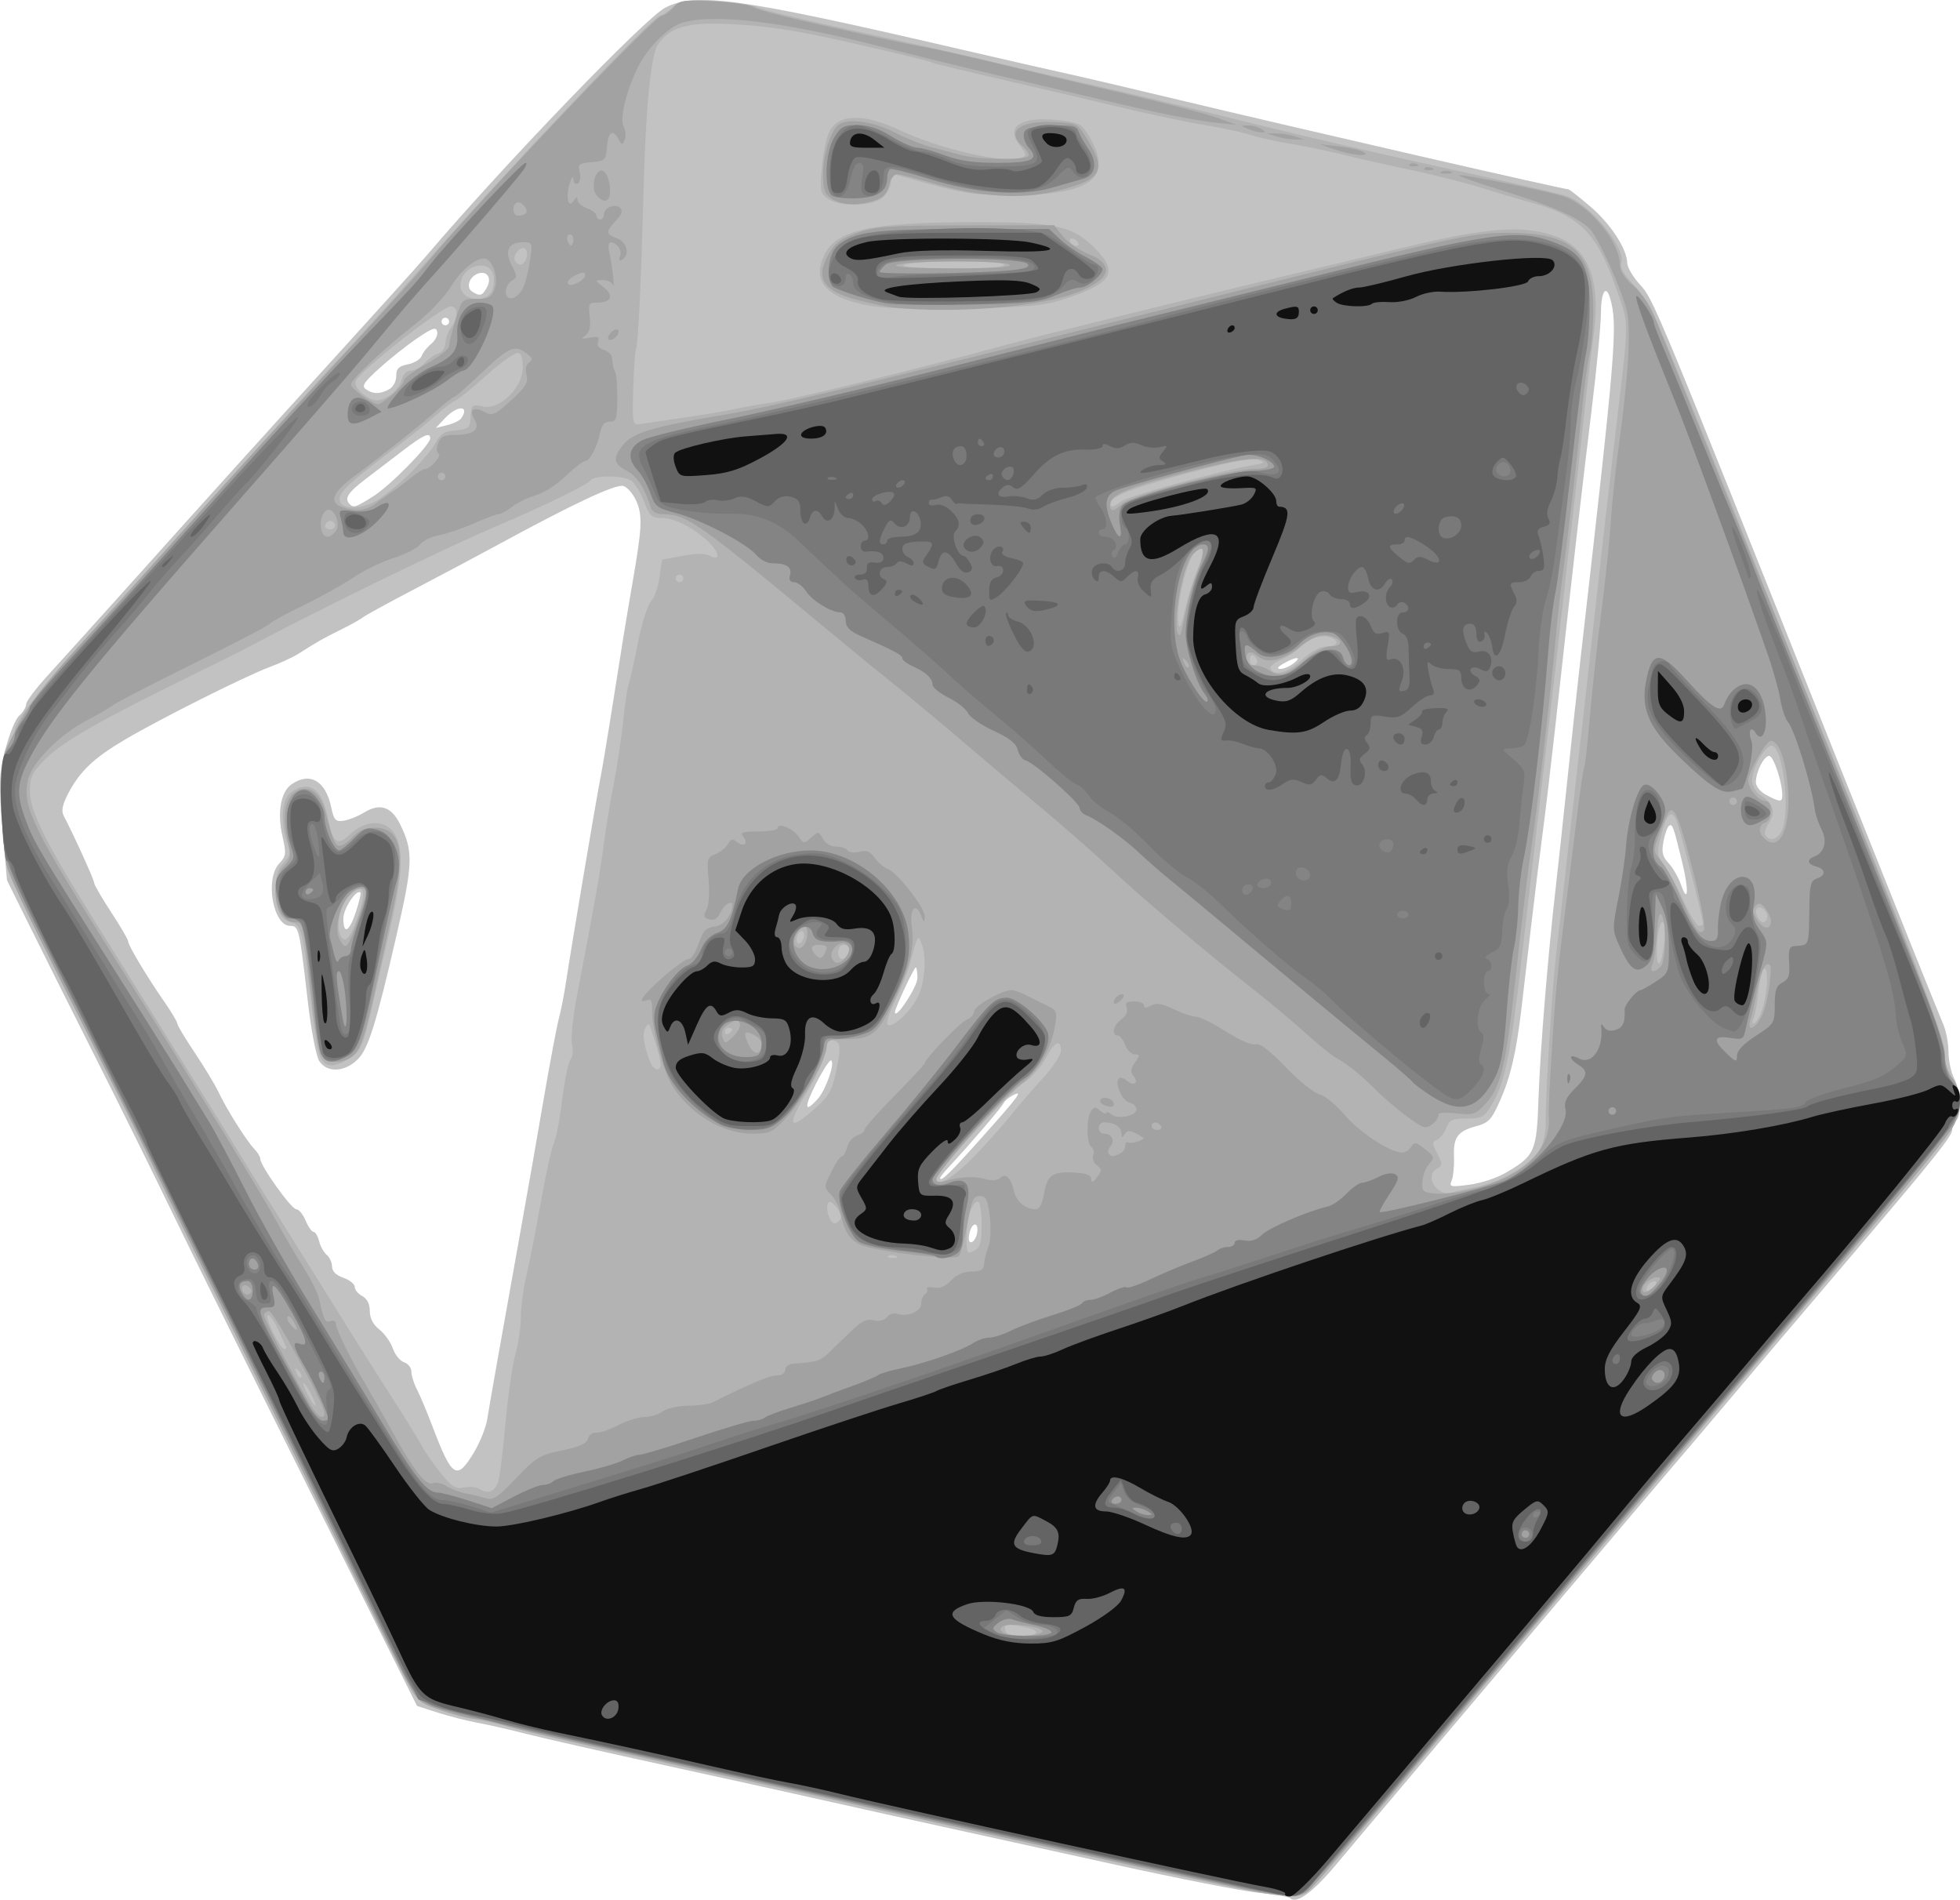
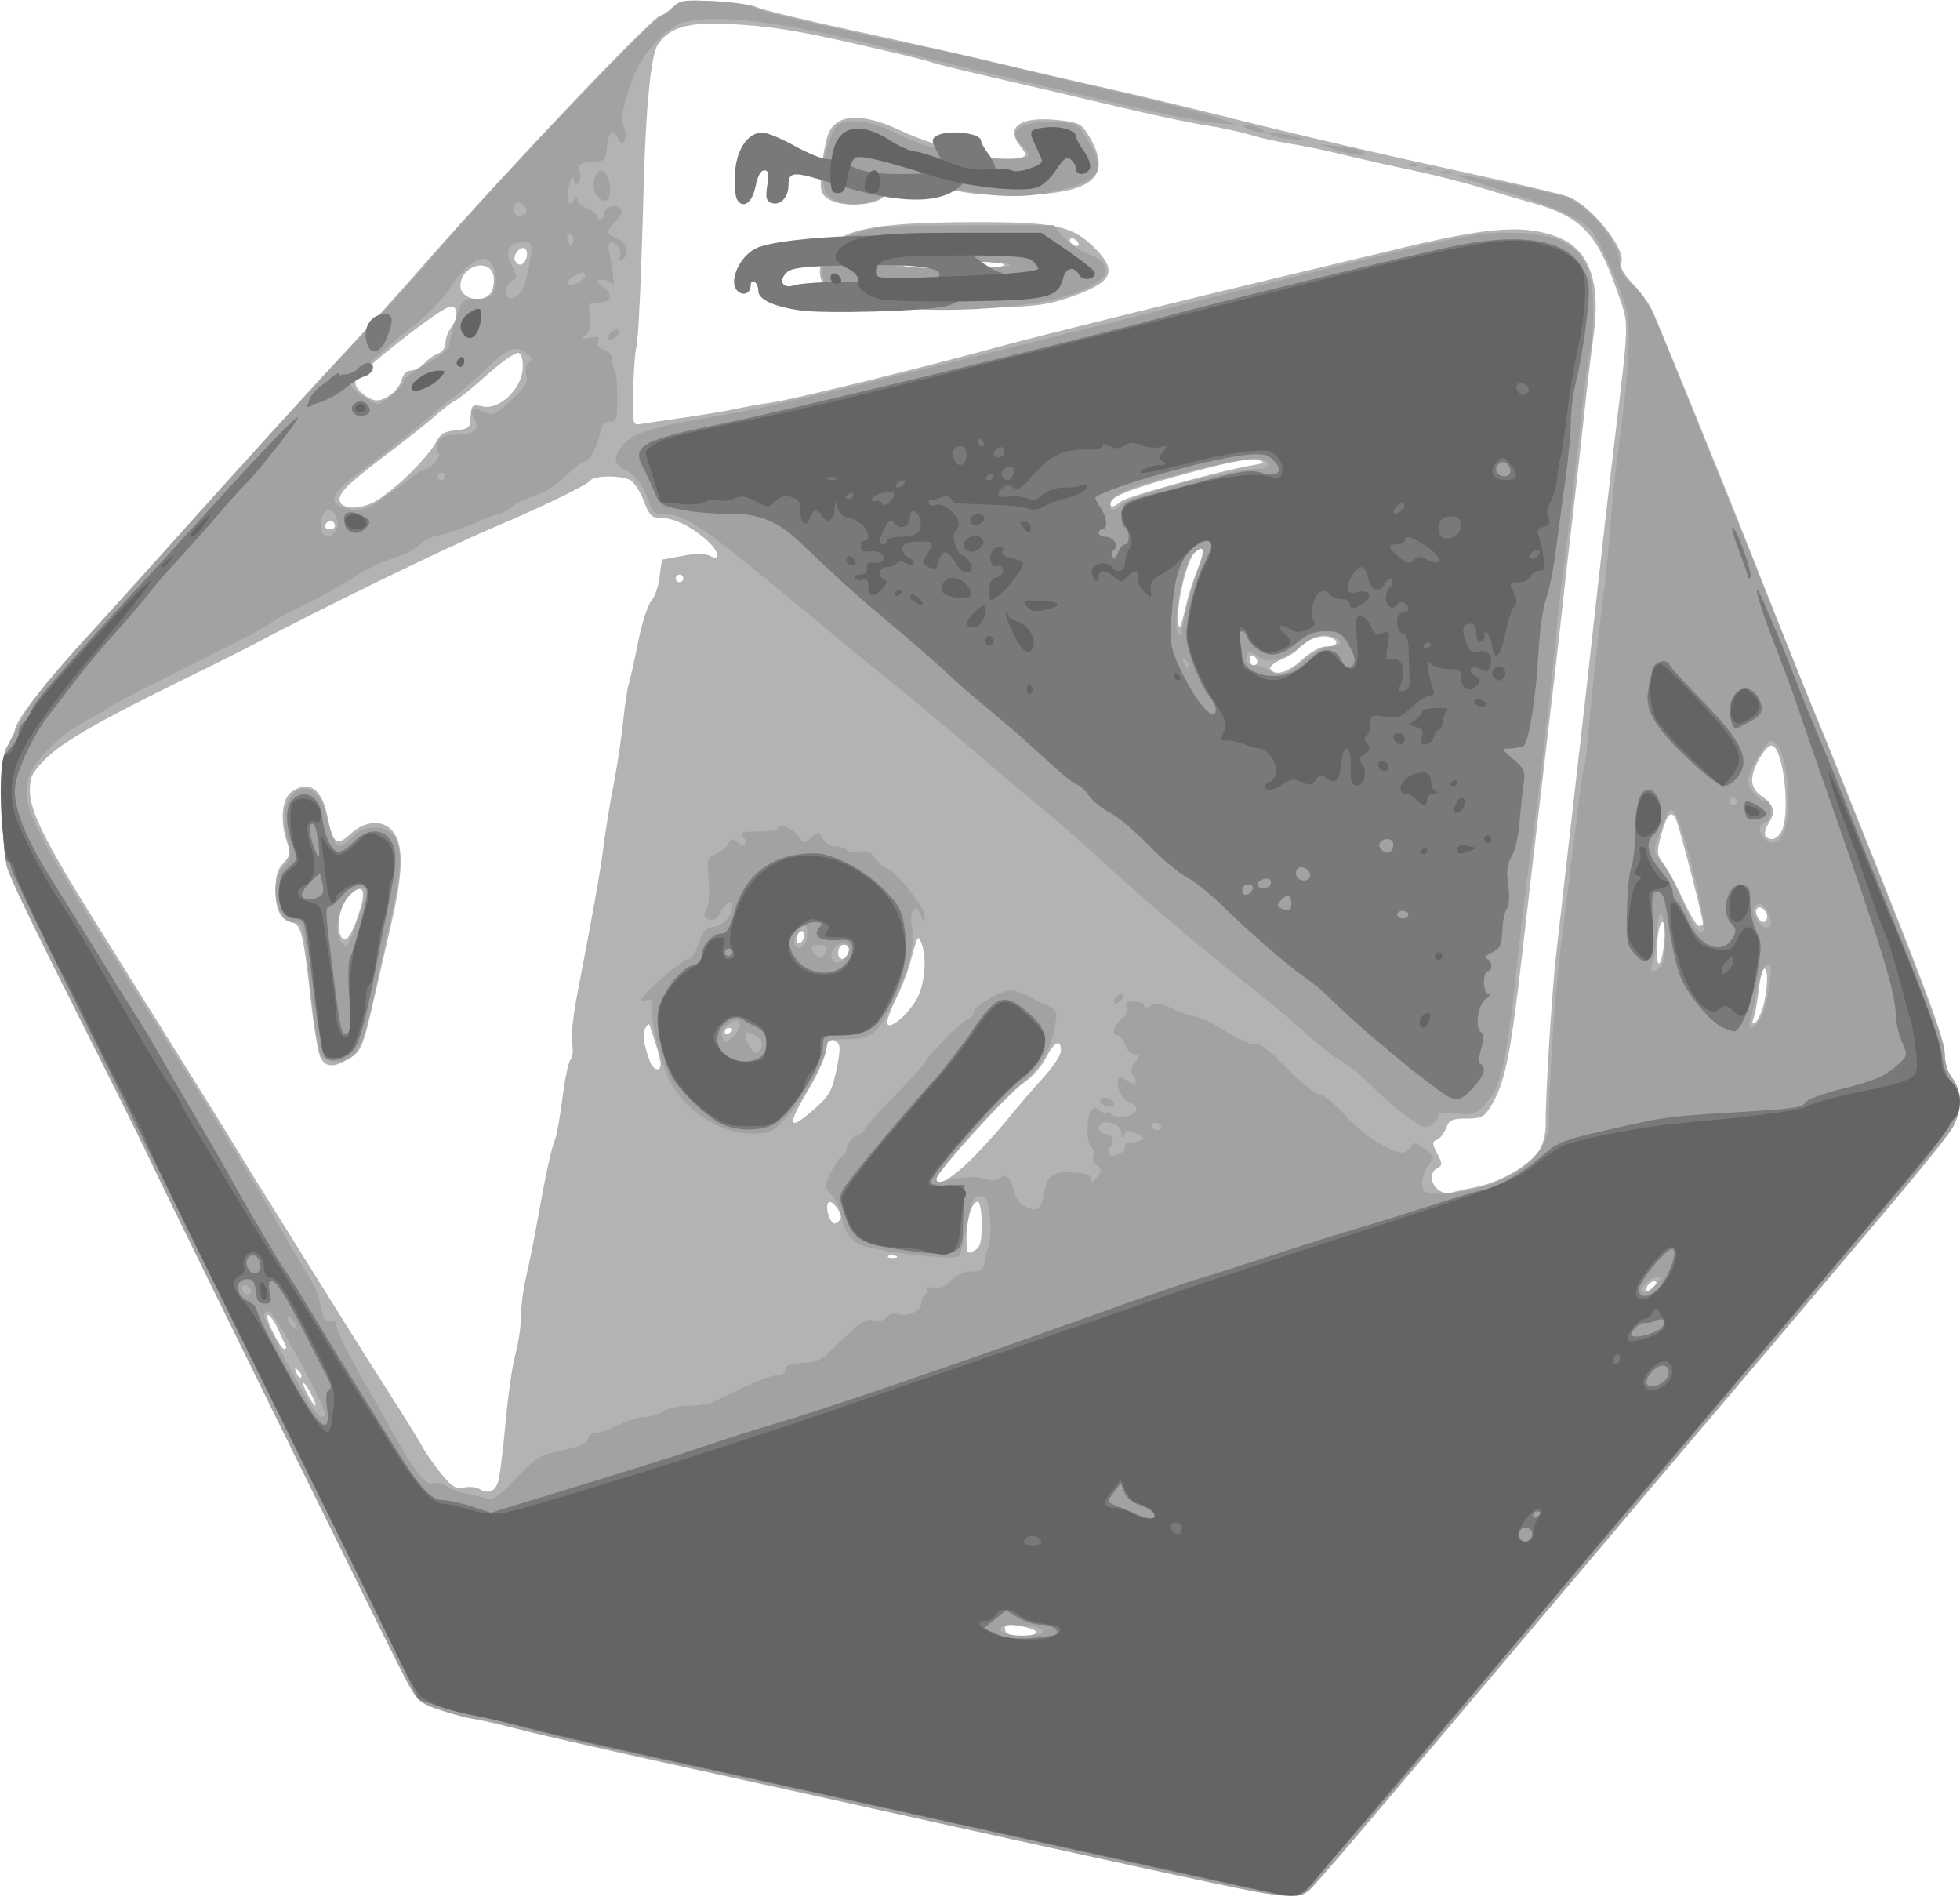
<svg xmlns="http://www.w3.org/2000/svg" xmlns:ns1="http://sodipodi.sourceforge.net/DTD/sodipodi-0.dtd" xmlns:ns2="http://www.inkscape.org/namespaces/inkscape" id="svg2" ns1:docname="d20.svg" viewBox="0 0 518.97 502.92" ns1:version="0.32" version="1.0" ns2:output_extension="org.inkscape.output.svg.inkscape" ns2:version="0.45.1" ns1:docbase="C:\Users\clayd\Desktop">
  <ns1:namedview id="base" bordercolor="#666666" ns2:pageshadow="2" guidetolerance="10" pagecolor="#ffffff" gridtolerance="10000" ns2:window-height="575" ns2:zoom="0.35" objecttolerance="10" borderopacity="1.0" ns2:current-layer="layer1" ns2:cx="375" ns2:cy="520" ns2:window-y="184" ns2:window-x="184" ns2:window-width="765" ns2:pageopacity="0.0" ns2:document-units="px" />
  <g id="layer1" ns2:label="Layer 1" ns2:groupmode="layer" transform="translate(-60.582 -46.456)">
    <g id="g2170" transform="translate(-114.29 -114.29)">
-       <path id="path2184" style="fill:#c2c2c2" d="m516.5 663.24c-0.34-0.34-4.13-0.98-8.42-1.43-4.29-0.44-21.29-3.78-37.79-7.41-16.5-3.64-37.2-8.19-46-10.11s-21.85-4.82-29-6.43c-7.15-1.62-26.5-5.89-43-9.49s-33.6-7.47-38-8.6-10.25-2.46-13-2.96-7.48-1.71-10.5-2.68l-5.5-1.77-28.16-56.5c-15.49-31.07-32.07-64.6-36.84-74.5-4.78-9.9-13.68-27.9-19.79-40s-13.96-27.76-17.44-34.8l-6.34-12.8-1.16-13.49c-1.05-12.2-0.98-14.19 0.7-20.94 1.02-4.1 2.68-8.21 3.69-9.12s1.84-2.27 1.84-3.03c0-0.75 2.58-4.19 5.75-7.64 3.16-3.46 13.17-14.55 22.25-24.66 23.72-26.44 35.08-39.01 56.08-62.09 10.23-11.24 20.12-22.23 21.99-24.43 20.32-23.89 57.75-62.77 63.14-65.57 8.03-4.18 19.52-2.59 76.29 10.57 13.2 3.06 26.92 6.2 30.5 6.97 3.57 0.78 16.85 3.89 29.5 6.92 31.39 7.52 101.48 23.61 102.85 23.61 0.26 0 2.88 2.05 5.81 4.55 5.38 4.59 9.71 11.22 9.79 15.01 0.03 1.13 1.55 3.69 3.38 5.69 3.59 3.92 3.73 4.27 52.78 127.25 14.26 35.75 26.59 66.48 27.41 68.29 0.81 1.8 1.48 5.18 1.48 7.5 0.01 2.31 0.68 5.5 1.5 7.08 1.7 3.24 2 10.2 0.5 11.13-0.55 0.34-1 1.44-1 2.43 0 1.61-4.58 7.38-23.5 29.63-23.27 27.36-29.91 35.19-36 42.44-3.85 4.59-9.74 11.52-13.08 15.42-3.34 3.89-18.42 21.68-33.5 39.53s-32.97 39-39.74 47-14.57 17.25-17.32 20.55c-6.11 7.31-10.51 10.53-12.15 8.88zm-216.06-118.13c1.57-2.61 3.12-6.55 3.46-8.75 0.58-3.7 3.06-17.76 9.38-53 1.39-7.7 3.87-21.87 5.52-31.5 1.65-9.62 3.47-19.3 4.05-21.5s1.42-6.47 1.87-9.5c1.23-8.24 7.89-47.77 9.01-53.5 0.54-2.75 1.69-9.5 2.55-15 2.94-18.73 4.61-28.99 6.01-37 2.56-14.69 2.74-17.98 1.16-21.76-0.81-1.95-2.39-3.83-3.5-4.19-1.99-0.63-13.3 4.68-34.16 16.04-4.68 2.54-14.13 7.57-21 11.16-6.88 3.59-13.09 6.99-13.8 7.55s-3.41 2.06-6 3.34c-4.59 2.26-6.07 3.11-11.2 6.37-1.38 0.88-4.75 2.43-7.5 3.45-6.48 2.42-28.93 13.67-38.37 19.24-8.23 4.85-11.93 8.38-15.03 14.32-1.46 2.81-1.82 4.55-1.19 5.75 2.69 5.12 8.09 17.01 8.09 17.81 0 0.51 2.02 4 4.5 7.77 2.47 3.76 4.5 7.24 4.5 7.73 0 1.05 5.05 9.47 9.7 16.16 1.81 2.61 3.3 5.11 3.3 5.57 0 0.45 2.09 3.94 4.65 7.76 2.56 3.81 5.39 8.51 6.29 10.43 2.06 4.42 7.47 13 9.51 15.09 0.85 0.87 1.55 2.03 1.55 2.59 0 1.8 8.22 13.32 9.51 13.32 0.68 0 1.8 1.35 2.49 3 0.68 1.65 1.63 3 2.1 3s1.14 1.11 1.47 2.46c0.34 1.35 1.25 2.98 2.02 3.62s1.41 2.04 1.41 3.1c0 1.24 1.06 2.3 3 2.97 1.65 0.58 3 1.66 3 2.41 0 0.76 0.9 1.85 2 2.44 1.29 0.69 2 2.1 2 3.96 0 1.91 0.86 3.58 2.52 4.88 1.38 1.09 3 3.35 3.58 5.03s1.93 3.32 2.98 3.66c1.05 0.33 1.92 1.44 1.92 2.46s0.66 3.12 1.46 4.68c0.81 1.56 2.66 5.95 4.11 9.77 5.24 13.79 6.46 14.53 11.08 6.81zm-41.06-103.5c-0.81-1.26-2.16-8.38-3.06-16.25-2.18-18.85-2.33-19.5-4.59-19.5-4.56 0-6.76-12.43-2.92-16.52 1.83-1.96 1.91-2.6 0.86-7.17-1.44-6.24-0.49-11.77 2.38-13.78 4.83-3.38 9.04-0.97 10.51 6.02 0.73 3.45 1.15 3.91 3.28 3.61 1.35-0.19 3.82-1.18 5.5-2.21 4.07-2.49 7.11-1.54 9.36 2.93 3.66 7.29 3.57 10.48-0.84 29.62-5.33 23.18-7.45 29.97-10.2 32.75-3.46 3.5-8.2 3.73-10.28 0.5zm9.73-39.48c0.85-2.6 1.39-4.88 1.2-5.08-1.04-1.04-4.52 4.21-4.52 6.81 0 4.45 1.55 3.64 3.32-1.73zm164.5 84.9c0.45-3.06-1.49-2.71-2.08 0.37-0.3 1.6-0.07 2.41 0.64 2.17 0.61-0.2 1.26-1.34 1.44-2.54zm139.68-15.67c8.04-4.64 8.47-5.6 8.96-20.13 0.43-12.5 2.49-37.66 4.53-55.37 0.54-4.67 1.9-17.27 3.03-28 1.12-10.72 2.71-25.35 3.53-32.5 9.47-82.78 9.94-88.54 7.83-95.75-1.09-3.68-2.39-1.51-2.4 4-0.01 3.16-1.13 14.75-2.48 25.75-2.41 19.53-5.46 46.16-9.58 83.5-1.13 10.18-2.67 23.23-3.45 29-0.77 5.78-2.13 16.8-3.03 24.5s-2.03 17.37-2.52 21.49c-1.35 11.46-2.87 17.97-5.65 24.26-2.23 5.03-3.01 5.87-6.29 6.76-4.95 1.33-6.12 2.94-5.91 8.16 0.09 2.38-0.18 5.17-0.6 6.2-0.72 1.73-0.39 1.81 4.62 1.15 2.98-0.39 7.21-1.75 9.41-3.02zm-138.86-9.02c10.38-11.61 11.53-13.18 8.56-11.59-1.11 0.6-2.18 1.5-2.37 2-0.33 0.9-8.8 10.79-14.08 16.46-1.52 1.62-2.75 3.14-2.75 3.38 0 1.27 2.54-1.18 10.64-10.25zm-43-10.73c2.15-2.41 4.6-9.49 3.51-10.14-0.36-0.22-2.13 2.48-3.93 6-3.33 6.52-3.16 8.18 0.42 4.14zm26.36-31.96c0-1.53-0.2-2.79-0.43-2.79-0.5 0-5.59 10.94-5.53 11.87 0.13 2.11 5.96-6.76 5.96-9.08zm202.52-30.54c-2.38-9.76-2.58-10.33-3.48-9.77-0.45 0.27-1.12 2.13-1.5 4.13-0.54 2.88-0.26 4.06 1.37 5.8 1.12 1.2 2.58 3.72 3.24 5.61 1.92 5.49 2.16 1.6 0.37-5.77zm26.48-17.81c0-3.45-2.32-10.44-3.46-10.44-1.41 0-3.54 4.21-3.54 6.99 0 1.06 1.22 2.55 2.75 3.35 3.66 1.93 4.25 1.94 4.25 0.1zm-129.45-34.91c2.49-1.88 0.72-1.9-2.55-0.03-1.61 0.92-1.94 1.44-0.95 1.47 0.86 0.02 2.44-0.63 3.5-1.44zm-243.5-44.35c4.46-2.84 14.95-13.54 14.95-15.26s-1.8-0.92-7.15 3.18c-2.95 2.25-7.49 5.72-10.1 7.71-4.55 3.46-5.55 5.06-4.09 6.53 1.05 1.05 1.66 0.84 6.39-2.16zm23.18-20.58c2.32-3.46-1.06-3.48-4.31-0.02l-2.42 2.58 3-0.73c1.65-0.4 3.33-1.23 3.73-1.83zm-19.17-7.63c1.12-0.6 1.94-2.09 1.94-3.53 0-1.98 0.63-2.61 3.08-3.11 1.7-0.33 3.34-1.34 3.65-2.22 0.3-0.88 1.44-2.32 2.52-3.19 1.07-0.87 1.8-2.32 1.6-3.22-0.29-1.34-1.22-1.04-5.35 1.77-2.75 1.87-7.25 5.44-10 7.93-4.13 3.75-4.74 4.71-3.5 5.55 1.92 1.31 3.64 1.31 6.06 0.02zm15.94-17.97c0-0.55-0.45-1-1-1s-1 0.45-1 1 0.45 1 1 1 1-0.45 1-1zm10.05-9.11c1.34-2.49-0.07-4.48-2.51-3.54-2.25 0.86-3.1 3.68-1.44 4.74 2.08 1.31 2.71 1.12 3.95-1.2z" />
      <path id="path2182" style="fill:#b3b3b3" d="m508.79 661.8c-3.03-0.45-20.8-4.19-39.5-8.32s-49.53-10.92-68.5-15.09c-18.98-4.18-43.73-9.62-55-12.1-11.28-2.48-25-5.65-30.5-7.04s-12.25-2.94-15-3.45-7.25-1.73-10-2.72c-4.86-1.75-5.15-2.08-9.79-11.26-6.43-12.68-62.19-126-65.43-132.96-2.92-6.26-4.37-9.19-23.3-47-7.57-15.12-14.32-29.23-14.99-31.35s-1.28-9.77-1.36-17c-0.11-11.06 0.14-13.54 1.62-15.62 0.96-1.36 1.75-3.07 1.75-3.79 0-2.38 7.81-12.44 20-25.75 3.57-3.9 11.9-13.12 18.5-20.48 22.94-25.59 41.04-45.52 49.03-53.99 4.41-4.69 14.38-15.75 22.15-24.6 21.52-24.5 59.49-64.42 61.27-64.42 0.41 0 1.82-0.95 3.14-2.11 2.17-1.9 3.31-2.06 11.43-1.65 4.96 0.25 9.91 0.96 11 1.57s12.55 3.39 25.48 6.17c12.92 2.78 30.02 6.63 38 8.54 7.97 1.91 20.35 4.78 27.5 6.36 7.15 1.59 21.1 4.92 31 7.4 21.69 5.43 42.04 10.16 69.58 16.16 11.32 2.47 21.74 4.92 23.14 5.46 6.17 2.34 15.53 13.99 14.14 17.6-0.42 1.08 0.57 2.9 2.89 5.32 1.94 2.03 4.21 5.05 5.06 6.73 1.46 2.91 18.74 45.3 26.68 65.45 8.88 22.54 16.2 40.82 18.02 45 1.08 2.48 8.94 22.03 17.47 43.46 11.28 28.33 15.52 40.09 15.52 43.12 0 2.64 0.72 5.08 2 6.7 2.55 3.24 2.57 8.65 0.03 13.15-1.08 1.93-9.29 12.15-18.25 22.72-8.95 10.58-22.77 26.91-30.69 36.29-7.93 9.38-18.08 21.34-22.56 26.56-4.49 5.23-22.95 27.05-41.03 48.5-45.51 53.99-55.52 65.73-57.77 67.75-2.09 1.87-4.07 1.98-12.73 0.69zm-59.56-68.85c0.6-0.97-7.21-2.66-8.11-1.75-0.29 0.29-0.24 1.01 0.12 1.6 0.81 1.3 7.21 1.42 7.99 0.15zm-142.36-40.31c0.4-1.49 1.25-8.47 1.88-15.5 0.64-7.03 1.8-15.1 2.6-17.93 0.79-2.84 1.44-7.26 1.44-9.84 0-2.57 0.64-7.45 1.44-10.84 0.79-3.39 2.16-10.22 3.04-15.17 2.1-11.81 3.57-18.54 4.58-21 0.45-1.1 1.33-6.04 1.95-10.98s1.59-9.54 2.17-10.23c0.57-0.7 0.74-2.46 0.37-3.93s0.24-7.39 1.37-13.26c4.61-23.94 6.03-31.99 7.02-39.6 0.57-4.4 1.75-11.6 2.63-16 0.87-4.4 1.99-11.8 2.48-16.45 0.49-4.66 1.16-9.16 1.48-10 0.33-0.85 1.42-5.74 2.43-10.85 1-5.12 2.6-10.17 3.55-11.21 0.95-1.05 1.95-3.95 2.23-6.45 0.29-2.49 0.62-4.54 0.75-4.54s2.58-0.44 5.45-0.99c3.52-0.67 5.85-0.65 7.14 0.04 3 1.6 2.43-1.22-0.83-4.13-4.11-3.66-8.7-5.92-12.02-5.92-2.59 0-3.18-0.56-4.69-4.51-0.94-2.48-2.55-4.96-3.57-5.5-2.44-1.31-9.68-1.27-10.51 0.06-0.68 1.11-12.85 7.02-25.46 12.37-13.32 5.65-47.41 22.29-65.5 31.96-1.65 0.88-8.85 4.47-16 7.97-22.67 11.1-32.82 16.91-37.22 21.32-3.72 3.71-4.28 4.85-4.28 8.58 0 5.3 4.09 13.56 16.71 33.75 29.88 47.82 36.95 59.18 38.42 61.7 0.9 1.54 6.7 10.9 12.9 20.8 6.19 9.9 13.36 21.38 15.92 25.5 2.56 4.13 7.82 12.45 11.7 18.5s7.63 12.13 8.33 13.5c0.7 1.38 2.86 4.46 4.79 6.85 2.94 3.63 3.95 4.26 6.17 3.81 1.46-0.29 3.3-0.11 4.1 0.41 2.34 1.5 4.26 0.63 5.04-2.29zm-47.12-111.85c-0.62-1.15-1.76-7.85-2.54-14.91-1.95-17.65-2.61-20.43-4.94-20.88-3.04-0.58-4.42-3.23-4.45-8.57-0.03-3.68 0.5-5.51 2.08-7.19 1.85-1.97 1.98-2.67 1-5.47-1.93-5.54-1.43-11.57 1.11-13.35 4.73-3.32 8.22-0.84 9.66 6.86 1.25 6.66 2.47 7.57 5.86 4.36 3.93-3.72 8.93-4.03 11.43-0.71 2.83 3.74 2.68 10.59-0.51 24.43-1.53 6.6-3.43 14.93-4.24 18.5-3.18 14.02-3.63 15.16-6.84 17.11-4 2.44-6.25 2.39-7.62-0.18zm10.1-38.11c2.18-6.39 1.1-8.46-2.51-4.78-2.49 2.54-3.65 8.38-2.15 10.81 1.2 1.94 2.55 0.18 4.66-6.03zm-12.56 127.18c-0.86-1.65-1.78-3-2.06-3-0.27 0 0.2 1.35 1.06 3 0.85 1.65 1.77 3 2.05 3 0.27 0-0.2-1.35-1.05-3zm-3.38-6.26c-0.99-0.98-1.1-0.87-0.56 0.56 0.38 0.98 0.93 1.54 1.24 1.23s0-1.12-0.68-1.79zm-3.34-6.49c-0.22-0.41-1.16-2.44-2.1-4.5s-2.13-3.75-2.64-3.75 0.06 2.03 1.27 4.5c1.2 2.47 2.56 4.5 3.02 4.5s0.66-0.34 0.45-0.75zm362.81-16.99c-0.7-0.69-2.59 0.72-2.59 1.92 0 0.67 0.57 0.59 1.52-0.2 0.84-0.69 1.32-1.47 1.07-1.72zm-201.41-6.94c-0.72-0.29-1.58-0.25-1.91 0.08-0.34 0.33 0.25 0.57 1.31 0.52 1.16-0.04 1.4-0.28 0.6-0.6zm22.82-8.35c0-3.41-0.44-5.97-1.03-5.97-1.55 0-2.97 4.6-2.97 9.6 0 4.16 0.13 4.4 2 3.4 1.65-0.88 2-2.09 2-7.03zm-37.3-1.57c0.45-1.37-2.39-5.05-3.24-4.19-1.09 1.08 0.46 5.98 1.76 5.55 0.63-0.21 1.3-0.82 1.48-1.36zm168.45-8.33c6.43-1.33 13.91-5.71 16.49-9.64 1.01-1.55 1.74-4.46 1.7-6.82-0.11-6.52 1.57-34.24 2.67-44.11 0.55-4.95 1.91-16.87 3.01-26.5 4.88-42.52 6.02-52.61 7.98-70.5 1.14-10.45 3.16-28 4.47-39 4.12-34.46 4.07-31.14 0.62-41.06-5.21-14.92-9.56-19.35-22.59-22.93-3.3-0.91-9.38-2.71-13.5-4-4.13-1.28-12.23-3.33-18-4.55-5.78-1.21-14.1-3.09-18.5-4.17s-10.7-2.38-14-2.89-8.03-1.56-10.5-2.34c-2.48-0.78-7.88-1.94-12-2.57-4.13-0.64-14.7-2.88-23.5-4.99-8.8-2.1-23.19-5.48-31.98-7.49-8.78-2.02-16.25-3.84-16.59-4.05-0.62-0.38-11.64-3.05-23.93-5.78-13.04-2.9-19.71-3.9-29.57-4.42-11.22-0.59-16.13 0.82-19.2 5.5-1.8 2.76-3.18 16.71-3.73 37.74-0.63 23.99-1.42 41.12-1.97 42.57-0.3 0.79-0.65 5.71-0.79 10.93-0.23 9.01-0.14 9.48 1.76 9.17 1.1-0.19 6.21-0.94 11.36-1.68 5.16-0.74 11.46-1.8 14-2.35 2.55-0.55 6.66-1.28 9.14-1.62 5.94-0.82 39.95-9.17 63-15.48 7.82-2.14 46.38-11.67 70.5-17.43 8.25-1.97 23.77-5.68 34.5-8.25 22.42-5.38 31.89-6.02 40.48-2.72 8.45 3.25 11.57 11.92 9.5 26.47-0.58 4.07-1.7 13.47-2.49 20.89-0.79 7.43-2.13 19.35-2.98 26.5s-2.03 17.5-2.61 23-2.63 23.28-4.55 39.5c-1.92 16.23-4.8 40.98-6.41 55-2.95 25.64-4.44 32.75-8.11 38.75-1.77 2.88-2.5 3.25-6.44 3.25-3.83 0-4.58 0.35-5.4 2.53-0.53 1.39-1.63 2.78-2.45 3.1-1.31 0.5-1.3 0.94 0.08 3.62 1.45 2.79 1.45 3.13-0.02 3.95-3.51 1.97-0.04 7.59 3.92 6.36 0.57-0.18 3.55-0.85 6.63-1.49zm-161.79-233.41c-10.77-2.24-14.27-6.43-11.04-13.22 3.19-6.68 12.03-8.65 39.18-8.74 22.25-0.07 26.68 0.91 32.83 7.25 5.94 6.13 4.11 9.01-8.33 13.08-5.52 1.8-9.53 2.18-26.5 2.51-13.77 0.28-21.91 0-26.14-0.88zm36.64-10.66c0-1.23-23.63-1.23-26.5 0-1.25 0.54 3.35 0.89 12.25 0.93 8.88 0.05 14.25-0.3 14.25-0.93zm19.5-6c-0.34-0.55-1.07-1-1.62-1s-0.72 0.45-0.38 1 1.06 1 1.61 1 0.73-0.45 0.39-1zm-66.24-11.53c-1.99-1.39-2.13-2.11-1.58-8.25 0.32-3.69 1.22-7.95 1.97-9.45 2.41-4.78 9.04-4.94 18.63-0.43 10.85 5.1 27.88 8.96 32.22 7.3 1.48-0.57 1.45-0.89-0.37-3.2-3.94-5.01 0.17-7.79 9.99-6.77 5.42 0.57 6.3 0.98 8 3.74 7.1 11.49 1.33 16.1-20.12 16.09-11.24-0.01-12.18-0.17-29.75-5.1-1.83-0.51-2.25-0.23-2.25 1.49 0 1.16-0.9 3.01-2 4.11-2.51 2.5-11.43 2.79-14.74 0.47zm38.99 253.31c3.17-3.27 7.43-8.05 9.47-10.62 2.04-2.56 5.86-6.99 8.49-9.85 2.63-2.85 4.79-6.12 4.79-7.25 0-3.27-1.79-2.4-4 1.94-1.13 2.2-3.72 5.12-5.77 6.49-4.11 2.73-23.23 23.76-23.23 25.54 0 2.37 4.7-0.5 10.25-6.25zm-42.26-12.55c3.67-3.26 4.43-4.66 5.58-10.22 1.03-5 1.06-6.62 0.13-7.21-2.02-1.28-2.42-0.93-2.99 2.59-0.3 1.86-2.39 6.4-4.63 10.1-5.91 9.73-5.33 11.17 1.91 4.74zm-40.99-11.58c0-0.74-0.49-2.88-1.09-4.75s-1.3-4.06-1.56-4.87c-0.4-1.29-0.57-1.29-1.37-0.01-0.88 1.44-0.52 4.24 1.14 8.73 0.9 2.46 2.88 3.07 2.88 0.9zm19-9.21c0-0.24-0.45-0.44-1-0.44s-1 0.48-1 1.06 0.45 0.78 1 0.44 1-0.81 1-1.06zm49.02-8.48c2.02-3.97 2.5-10.83 1.01-14.46-0.91-2.23-0.94-2.19-3.03 5.5-0.68 2.48-2.3 6.62-3.62 9.22-1.31 2.59-2.38 5.44-2.38 6.32 0 2.64 5.7-2.05 8.02-6.58zm223.93 2.26c1.26-4.51 1.37-10.54 0.19-9.81-0.47 0.3-1.11 2.91-1.42 5.81-0.31 2.91-0.9 6.14-1.31 7.2-0.52 1.31-0.4 1.69 0.38 1.21 0.62-0.39 1.6-2.37 2.16-4.41zm-26.19-17.16c0.31-3.14 0.1-5.06-0.55-5.06-0.57 0-1.19 2.68-1.38 5.96-0.4 7.18 1.23 6.42 1.93-0.9zm-215.94 2.61c0.19-0.99-0.32-1.67-1.25-1.67s-1.57 0.86-1.57 2.09c0 2.43 2.33 2.09 2.82-0.42zm-11.82-4.29c0-0.82-0.45-1.22-1-0.88s-1 1.3-1 2.12c0 0.83 0.45 1.22 1 0.88s1-1.29 1-2.12zm238-2.92c0-1.64-6.37-26.26-7.2-27.82-1.31-2.45-2.41-1.16-3.95 4.59-1.16 4.36-1.09 4.96 0.87 7.61 1.17 1.59 3.48 5.87 5.14 9.52s3.49 6.64 4.07 6.64c0.59 0 1.07-0.24 1.07-0.54zm17-1.9c0-1.59-1.82-3.08-2.69-2.2-0.83 0.82 0.46 3.64 1.65 3.64 0.57 0 1.04-0.65 1.04-1.44zm4.02-23.12c2.09-5.51 0.2-21.2-2.67-22.15-1.57-0.53-5.35 5.88-5.35 9.06 0 1.65 0.88 3.18 2.41 4.19 3.3 2.16 3.92 4.3 2.07 7.13-0.86 1.31-1.3 2.83-0.97 3.36 1.13 1.83 3.53 0.98 4.51-1.59zm-127.16-44.94c2.36-2.13 4.91-3.5 6.51-3.5 3.03 0 3.52-1.58 0.76-2.46-2.3-0.73-6.25 0.69-8.1 2.92-0.75 0.91-2.91 2.3-4.78 3.08s-3.11 1.88-2.77 2.44c1.22 1.97 4.55 0.99 8.38-2.48zm-11.86 0.56c0-0.52-0.45-1.22-1-1.56s-1 0.09-1 0.94c0 0.86 0.45 1.56 1 1.56s1-0.42 1-0.94zm-19.03-14.31c0.65-2.89 2.08-7.43 3.17-10.09 2.13-5.18 1.81-7.04-0.77-4.46-1.77 1.76-4.33 11.53-4.36 16.55-0.02 4.67 0.61 4.02 1.96-2zm-132.97-7.75c0-0.55-0.45-1-1-1s-1 0.45-1 1 0.45 1 1 1 1-0.45 1-1zm-92.25-14.25c-0.48-1.41-2.08-1.26-2.59 0.25-0.18 0.55 0.42 1 1.34 1 0.91 0 1.47-0.56 1.25-1.25zm19.42-13.09c3.12-3.01 6.38-6.84 7.25-8.5 1.26-2.44 2.3-3.1 5.32-3.35 2.94-0.24 3.78-0.74 3.86-2.31 0.23-4.56 0.32-4.67 3.34-4.01 4.32 0.95 10.21-4.58 10.53-9.88 0.14-2.39-0.26-3.97-1.09-4.29-0.72-0.28-4.5 2.35-8.39 5.84s-7.62 6.52-8.29 6.73c-0.66 0.22-3.04 2.02-5.28 4-2.24 1.99-7.37 6.09-11.4 9.11-11.19 8.41-14.02 11.05-14.02 13.04 0 2.55 4.61 2.97 9 0.81 1.92-0.94 6.05-4.18 9.17-7.19zm188.75 6.97c1.5-1.31 26.09-8.1 34.58-9.54 3.53-0.6 3.73-0.78 1.7-1.47-1.54-0.52-6.77 0.4-16 2.84-15.86 4.18-22.37 6.53-22.95 8.29-0.55 1.65 0.7 1.59 2.67-0.12zm-193.48-28.18c1.3-0.85 2.64-2.65 2.98-4 0.37-1.48 1.34-2.45 2.44-2.45 1 0 2.63-0.89 3.61-1.97 0.99-1.09 2.63-2.24 3.66-2.57 1.05-0.33 1.88-1.54 1.9-2.78 0.02-1.2 0.69-3.05 1.5-4.12 1.92-2.54 1.87-5.56-0.09-5.56-2.31 0-24.18 17.14-25.17 19.72-0.36 0.94 0.36 2.26 1.82 3.39 2.96 2.27 4.3 2.33 7.35 0.34zm26.51-26.89c0.65-0.79 1.05-2.7 0.87-4.25-0.62-5.39-8.82-3.29-8.82 2.26 0 3.4 5.61 4.8 7.95 1.99zm9.47-9.23c0.35-0.91 0.25-2.06-0.23-2.54-1.12-1.12-3.59 1.76-2.72 3.17 0.95 1.54 2.22 1.27 2.95-0.63z" />
      <path id="path2180" style="fill:#a2a2a2" d="m509.29 661.86c-4.82-0.73-90.97-19.48-112.5-24.49-5.78-1.35-16.96-3.82-24.85-5.49s-17.12-3.71-20.5-4.51c-3.39-0.81-13.58-3.07-22.65-5.02-9.08-1.95-18.5-4.21-20.93-5.02-2.44-0.81-5.59-1.49-7-1.52-1.42-0.03-5.45-1.04-8.97-2.25-6.37-2.19-6.42-2.23-10.3-9.7-4.93-9.48-62.61-126.67-65.87-133.83-1.34-2.93-7.58-15.53-13.87-28-17.91-35.48-23.69-47.37-25.01-51.43-0.67-2.07-1.29-9.49-1.39-16.5-0.16-12.1-0.02-13.02 2.6-18.24 4.57-9.07 8.37-14 22.73-29.52 3.58-3.87 11.68-12.85 18.01-19.96 13.4-15.09 30.23-33.56 51.01-56.02 8.14-8.8 16.53-18.07 18.65-20.6 13.72-16.46 59.79-64.9 61.72-64.9 0.65 0 1.99-0.95 2.98-2.12 1.65-1.92 2.6-2.07 10.48-1.68 4.76 0.23 9.56 0.93 10.66 1.55 1.85 1.05 10.02 3.05 33 8.09 4.95 1.09 10.8 2.27 13 2.64 2.2 0.36 11.2 2.4 20 4.53s24.06 5.75 33.92 8.05 20.21 5.01 23 6.02l5.08 1.85-4.89-0.49c-5.74-0.56-16.01-2.61-30.61-6.1-5.78-1.38-17.93-4.24-27-6.35-9.08-2.12-22.8-5.48-30.5-7.47-26.75-6.93-45.8-9.22-54.01-6.52-3.79 1.25-9.16 6.79-11.67 12.01-3 6.27-4.67 13.34-3.63 15.32 0.53 1.01 0.67 2.58 0.32 3.5-0.6 1.54-0.72 1.54-1.63-0.08-1.57-2.8-2.74-2.04-3.07 2-0.3 3.55-0.52 3.77-4.07 4.06-3.37 0.28-3.69 0.55-3.17 2.64 0.32 1.29 0.1 2.63-0.49 3-0.62 0.38-1.12-0.11-1.17-1.14s-0.48-0.51-1 1.19c-1.11 3.69-0.34 6.79 1.12 4.47 0.66-1.03 0.94-1.09 0.95-0.19 0.01 0.7 1.14 1.7 2.52 2.22 1.37 0.52 2.5 1.41 2.5 1.98 0 0.56 0.45 1.02 1 1.02s1-0.62 1-1.39c0-1.81 3.04-2.97 4.35-1.65 0.69 0.69 0.32 1.76-1.17 3.34-2.78 2.97-2.74 3.54 0.32 4.7 2.62 1 3.41 4.32 1.33 5.61-0.77 0.47-0.97 0.19-0.58-0.82 0.32-0.85 0.08-2.05-0.53-2.67-1.95-1.94-2.98-1.22-2.3 1.63 0.81 3.45 1.51 10.19 0.88 8.5-0.26-0.69-1.45-1.24-2.64-1.23-2.14 0.03-2.14 0.05 0.23 1.87 2.81 2.16 2.07 4.11-1.56 4.11-2.36 0-2.52 0.28-2.11 3.75 0.31 2.64-0.02 4.09-1.12 4.91-1.28 0.94-1.07 1.06 1.18 0.63 2.17-0.42 2.62-0.21 2.16 1-0.38 0.99 0.15 1.77 1.48 2.19 1.14 0.36 2.13 1.3 2.2 2.09 0.19 2.12 0.35 2.82 0.92 3.93 0.28 0.55 0.5 3.7 0.48 7-0.02 5.28-0.26 6-1.98 6-1.38 0.01-2.15 0.91-2.58 3-0.79 3.86-2.76 7.5-4.04 7.5-0.55 0-2.89 1.81-5.19 4.02-2.3 2.22-5.82 4.47-7.83 5.01-2 0.54-4.79 1.88-6.18 2.98-1.4 1.09-3.02 1.99-3.6 1.99-0.59 0-3.57 1.11-6.63 2.46-3.07 1.36-7.24 2.78-9.28 3.16s-4.27 1.47-4.95 2.44c-0.68 0.96-3.81 2.56-6.95 3.54-3.13 0.99-7.98 3.34-10.76 5.22s-8.77 5.21-13.31 7.41c-4.54 2.19-8.49 4.36-8.76 4.81-0.28 0.44-9.39 5.2-20.25 10.56-10.85 5.36-20.41 10.3-21.23 10.96-0.83 0.67-3.92 2.47-6.87 4-7.36 3.81-14.86 11.46-15.72 16.04-1.32 7.06 1.29 12.43 22.32 45.78 24.87 39.44 39.03 62.51 44.57 72.62 1.66 3.03 4.51 7.86 6.33 10.74 1.83 2.87 3.6 6.47 3.94 8 1.27 5.72 1.62 6.4 3.02 5.87 0.77-0.3 1.41 0 1.42 0.67 0.01 1.46 3.88 9.4 7.73 15.86 1.51 2.54 4.71 8.17 7.09 12.5 5.86 10.64 9 14.64 10.91 13.91 0.85-0.33 2.49 0.03 3.65 0.78 1.16 0.76 3.46 1.63 5.11 1.93 1.65 0.31 4.01 0.88 5.25 1.27 1.87 0.59 3.22-0.31 8-5.33 5.26-5.53 6.29-6.15 12.15-7.35 4.65-0.95 6.53-1.81 6.88-3.12 0.26-1 1.2-1.7 2.09-1.57 0.9 0.13 3.52-0.76 5.84-1.96 2.31-1.21 5.49-2.2 7.05-2.2 1.57 0 3.73-0.66 4.79-1.47 1.07-0.8 4.09-1.48 6.71-1.5 2.62-0.01 5.54-0.42 6.5-0.89 10.09-5.03 15.1-7.14 16.99-7.14 1.33 0 2.25-0.61 2.25-1.5 0-0.85 0.97-1.55 2.25-1.63 5.64-0.32 7.07-0.74 9.09-2.68 1.18-1.14 3.85-3.72 5.92-5.73 2.91-2.83 4.31-3.53 6.14-3.07 1.46 0.37 2.82 0.05 3.55-0.84 0.66-0.79 1.84-1.18 2.62-0.88 2.58 0.99 6.43-0.59 6.43-2.63 0-1.05 0.45-2.2 1.01-2.55 0.56-0.34 0.8-0.98 0.53-1.41-0.27-0.44 0.57-0.59 1.86-0.34 1.58 0.3 3.06-0.32 4.53-1.9 1.41-1.51 3.31-2.34 5.37-2.34 2.48 0 3.23-0.44 3.33-2 0.08-1.1 0.6-3.16 1.16-4.58 0.58-1.46 0.74-4.94 0.37-8-0.56-4.52-0.99-5.42-2.66-5.42-1.69 0-2.19 1.12-3.32 7.5-0.73 4.13-1.74 7.92-2.24 8.43-1.22 1.26-22.62-1.28-26.24-3.11-2.82-1.43-4.07-3.52-5.16-8.59-0.33-1.53-1.45-3.63-2.49-4.67-1.85-1.85-1.85-1.97 0.13-5.97 1.12-2.25 2.38-4.09 2.81-4.09s1.06-1.09 1.4-2.43 1.51-2.72 2.61-3.07 2-1.06 2-1.57c0-0.52 3.6-4.59 8-9.05s8-8.33 8-8.6c0-1.13 9.38-10.84 11.11-11.5 1.04-0.39 1.89-1.36 1.89-2.16 0-1.42 7.4-5.62 9.91-5.62 0.7 0 2.47 0.62 3.93 1.38s3.92 1.97 5.46 2.7c2.59 1.22 2.75 1.62 2.13 5.37-1.03 6.19-4.5 12.11-9.01 15.37-4.58 3.3-22.42 23.37-22.42 25.21 0 0.82 0.86 0.95 2.75 0.42 4.01-1.11 7.39-1.24 10.39-0.39 1.52 0.42 3.09 0.31 3.67-0.27 1.47-1.48 2.94-0.19 3.69 3.23 0.65 2.98 3.01 4.98 5.84 4.98 0.94 0 1.72-1.43 2.15-3.94 0.86-5.1 2.12-6.04 7.81-5.77 3.38 0.15 4.69 0.63 4.72 1.71 0.03 1.13 0.41 1.01 1.54-0.49 1.34-1.77 1.34-2.11-0.05-3.12-0.85-0.62-1.29-1.82-0.96-2.66 0.32-0.84 0.1-1.82-0.49-2.19-1.29-0.8-1.39-7.48-0.13-9.47 0.76-1.19 1.18-1.22 2.49-0.13 0.87 0.72 1.58 0.97 1.58 0.56s0.63-0.22 1.4 0.42c1.71 1.42 6.6 0.38 6.6-1.41 0-0.7-0.88-1.5-1.96-1.79-1.9-0.49-3.88-5.21-2.69-6.41 0.33-0.32 1.29-0.01 2.15 0.69 1.89 1.58 3.21 0.56 1.67-1.29-0.84-1.01-0.73-1.89 0.41-3.53 1.38-1.96 1.37-2.18-0.05-2.18-0.87 0-2.01-1.12-2.53-2.5-0.53-1.37-1.42-2.5-1.98-2.5-1.77 0-1.11-2.82 1-4.3 1.27-0.89 1.79-2.03 1.39-3.06-0.48-1.26-0.03-1.64 1.98-1.64 1.43 0 2.61 0.47 2.61 1.04 0 0.7 0.6 0.71 1.87 0.03 1.39-0.75 2.93-0.5 5.95 0.96 2.25 1.09 4.89 1.98 5.88 1.98 0.99 0.01 4.61 1.79 8.04 3.97 3.64 2.31 6.89 3.71 7.81 3.36 1.05-0.4 3.61 1.54 7.88 5.98 3.48 3.62 7.53 6.89 8.99 7.25 1.46 0.37 4.46 2.8 6.66 5.41 3.9 4.63 12.11 10.02 15.25 10.02 0.86 0 1.95-0.69 2.43-1.54 0.75-1.34 1.21-1.26 3.6 0.61 2.54 2 2.62 2.29 1.14 3.92-0.88 0.98-1.69 3.06-1.8 4.64-0.18 2.6 0.13 2.9 3.3 3.21 4.69 0.46 13.46-1.56 19.09-4.39 7.89-3.99 11.77-9.76 11.06-16.45-0.09-0.82 0.29-8.7 0.85-17.5 0.94-14.96 1.62-21.79 4.02-40.5 0.52-4.12 1.67-13.33 2.54-20.46s1.77-13.27 2-13.64 0.89-6.24 1.47-13.04c0.57-6.79 1.92-19.11 2.99-27.36 1.06-8.25 2.2-19.05 2.52-24s1.26-13.95 2.09-20c2.67-19.62 3.38-31.54 2.16-36.46-1.4-5.68-7.31-18.85-9.59-21.36-2.72-3.01-9.78-6.16-22.95-10.23-6.74-2.08-12.09-3.95-11.89-4.15 0.49-0.49 24.93 4.48 28.25 5.75 6.7 2.54 14.39 12.12 14.39 17.91 0 1.68 1.2 3.57 3.52 5.54 2.39 2.03 4.52 5.44 6.59 10.5 9.07 22.3 34.78 86.14 54 134.14 15.7 39.19 21.89 55.75 21.89 58.61 0 2.47 0.76 4.95 2 6.53 2.36 3.01 2.59 8.25 0.52 12.32-1.56 3.07-8.36 11.33-39.09 47.48-10.48 12.33-21.73 25.59-25 29.47-15.51 18.42-49.22 58.29-60.43 71.49-6.88 8.1-19.48 22.97-28 33.06-8.53 10.09-16.5 19.37-17.71 20.62-2.32 2.41-4.12 2.59-12.79 1.28zm-58.67-68.87c1.48-0.94-2.96-2.13-7.96-2.13-2.92 0-3.9 1.42-1.62 2.34 2.05 0.83 8.15 0.69 9.58-0.21zm-189.83-58.14c0-2.29-13.42-26.99-14.66-26.99-0.74 0-1.34 0.51-1.34 1.13 0 1.07 8.08 16.69 12.22 23.62 1.89 3.17 3.78 4.28 3.78 2.24zm-8.05-24.07c-0.61-1.15-1.37-1.84-1.68-1.53s0.01 1.25 0.71 2.09c1.79 2.16 2.28 1.88 0.97-0.56zm-11.85-9.21c-1.28-1.29-2.59-0.3-1.64 1.24 0.37 0.6 1.13 0.8 1.69 0.46 0.68-0.43 0.67-0.99-0.05-1.7zm372.4-0.71c1.43-1.59 1.51-2 0.35-2-1.57 0-3.85 1.9-3.85 3.2 0 1.42 1.64 0.86 3.5-1.2zm-142.09-34.6c0.87-0.34 1.59-1.27 1.59-2.06 0-0.8 0.33-1.26 0.75-1.02 0.41 0.24 1.64 0.11 2.72-0.29 1.9-0.68 1.88-0.77-0.37-1.97-1.93-1.03-2.52-1.02-3.22 0.09-0.67 1.07-0.86 1.01-0.87-0.29-0.01-1.65-1.96-2.86-4.6-2.86-0.78 0-1.41 0.68-1.41 1.5 0 0.83 0.64 1.5 1.44 1.5 2.03 0 2.93 1.85 1.65 3.39-0.59 0.71-0.78 1.59-0.42 1.95 0.8 0.81 0.79 0.81 2.74 0.06zm11.09-7.4c-0.8-1.29-2.5-1.29-2.5 0 0 0.55 0.7 1 1.55 1 0.86 0 1.29-0.45 0.95-1zm158.95-28.91c0.83-1.6 1.81-5.49 2.18-8.64 0.55-4.67 0.41-5.63-0.73-5.25-0.81 0.27-1.86 2.98-2.49 6.38-0.59 3.26-1.41 6.93-1.82 8.17-1.07 3.3 1.07 2.81 2.86-0.66zm-26.65-13.29c1.39-1.39 1.59-11.62 0.27-13.71-0.59-0.94-1.02 0.74-1.29 5-0.22 3.53-0.76 7.2-1.2 8.16-0.91 2.01 0.43 2.34 2.22 0.55zm8.67-24.88c-3.51-13.96-5.06-17.85-6.47-16.21-0.37 0.44-1.48 2.97-2.46 5.64-1.76 4.79-1.76 4.88 0.36 7.5 1.18 1.46 2.84 4.23 3.69 6.15 5.33 12.17 6.22 13.59 7.61 12.19 0.53-0.52-0.6-6.83-2.73-15.27zm20.53 12.71c0-0.68-0.65-2.12-1.44-3.19-1.11-1.51-1.7-1.67-2.65-0.74-0.95 0.94-0.85 1.76 0.48 3.78 1.66 2.54 3.61 2.62 3.61 0.15zm2.97-22.59c3.42-6.37 1.14-25.04-3.05-25.04-1.22 0-5.92 8.35-5.92 10.51 0 2.21 2.78 5.49 4.65 5.49 1.86 0 1.72 4.92-0.15 5.64-1.81 0.69-1.94 2.52-0.3 4.16 1.75 1.76 3.58 1.47 4.77-0.76zm-11.97-9.04c0-0.55-0.45-1-1-1s-1 0.45-1 1 0.45 1 1 1 1-0.45 1-1zm-371.1-71.39c1.7-2.04-0.65-7.06-2.56-5.48-0.74 0.62-1.34 2.11-1.34 3.33 0 3.59 1.86 4.62 3.9 2.15zm10.57-7.36c1.26-0.96 3.31-2.42 4.55-3.25 1.24-0.82 3.49-2.51 5.01-3.75 1.51-1.24 3.18-2.25 3.71-2.25 1.42 0 4.52-3.74 3.44-4.14-0.55-0.21-0.59-1.28-0.09-2.61 0.67-1.79 1.62-2.25 4.67-2.25 4.75 0 6.56-1.5 4.95-4.08-1.56-2.5-0.21-3.52 2.63-2 2.13 1.14 2.76 0.87 7.06-3.04 3.88-3.53 4.6-4.72 4.09-6.74-0.38-1.51-0.11-2.78 0.7-3.31 1.02-0.68 0.89-1.19-0.64-2.35-3.16-2.41-4.71-1.75-11.87 5.05-3.75 3.56-7.07 6.47-7.39 6.47-0.31 0-2.47 1.69-4.8 3.75-4.52 4.01-14.03 11.59-21.68 17.27-5.49 4.09-6.64 6.71-3.49 7.98 3.47 1.4 6.69 1.14 9.15-0.75zm18.53-7.25c0-0.55-0.45-1-1-1s-1 0.45-1 1 0.45 1 1 1 1-0.45 1-1zm-14.08-21.59c1.69-1.42 3.08-3.11 3.09-3.75 0-0.64 2.7-2.64 6-4.45 3.29-1.81 5.99-3.93 5.99-4.71s0.76-3.91 1.7-6.96c1.68-5.45 1.77-5.54 5.53-5.54 3.15 0 3.98-0.43 4.77-2.5 0.99-2.6-0.01-6.77-1.91-7.94-1.95-1.21-6.6 2.26-9.52 7.1-1.61 2.67-5.78 7.08-9.31 9.84-8.71 6.82-17.26 14.84-17.26 16.2 0 1.01 5.5 5.01 7.17 5.22 0.37 0.04 2.06-1.08 3.75-2.51zm34.71-28.42c0.63-1.37 1.44-4.63 1.81-7.24 0.65-4.55 0.58-4.75-1.76-4.75-3.93 0-5.11 2.28-3.14 6.08 1.52 2.95 1.53 3.3 0.06 4.12-0.88 0.5-1.6 1.81-1.6 2.93 0 2.82 3.16 2.04 4.63-1.14zm16.37-3.23c0-1.03-0.77-0.95-3.1 0.29-1.08 0.58-1.7 1.47-1.39 1.98 0.62 1 4.49-0.96 4.49-2.27zm-3.4-10.49c-1.02-1.01-1.86 0.52-1.02 1.87 0.63 1.02 0.86 1.02 1.2 0 0.23-0.69 0.15-1.53-0.18-1.87zm-12.28-5.93c0.9-0.9-1.34-3.45-2.44-2.77-1.38 0.85-1.04 3.43 0.45 3.43 0.73 0 1.63-0.29 1.99-0.66zm49.87 241.07c-5.03-2.5-9.82-7.2-11.96-11.72-2.16-4.56-4.6-14.33-4.48-17.89 0.1-2.84-0.2-3.57-1.31-3.14-2.95 1.13-1.26-1.3 4.28-6.16 3.14-2.75 6.18-4.89 6.77-4.75 0.59 0.13 1.73-1.67 2.54-4 1.2-3.47 1.98-4.31 4.27-4.57 2.4-0.27 4.7-3.09 4.7-5.74 0-1.43-2.22-0.06-3.13 1.94-0.74 1.63-1.67 2.23-2.96 1.89-1.55-0.4-1.68-0.84-0.77-2.54 0.65-1.21 0.88-4.51 0.57-7.95-0.5-5.49-0.37-5.96 1.79-6.78 1.29-0.49 2.78-1.68 3.32-2.65 0.78-1.39 1.28-1.51 2.42-0.56 1.82 1.51 3.12 0.35 1.62-1.45-0.9-1.09-0.16-1.34 4.01-1.34 2.82 0 5.13-0.41 5.13-0.9 0-1.56 3.98 0.05 5.5 2.21 1.38 1.97 1.52 1.98 3.39 0.29s1.99-1.68 3.06 0.32c0.66 1.22 2.11 2.08 3.52 2.08 1.33 0 2.69 0.45 3.03 1.01 0.34 0.55 1.75 0.72 3.12 0.37 1.9-0.47 2.89-0.09 4.05 1.57 0.85 1.21 2.34 2.5 3.33 2.87 2.68 1.02 10 10.36 9.93 12.66-0.06 1.84-0.15 1.81-0.99-0.29-1.49-3.72-3.12-1.53-2.41 3.22 0.8 5.31-0.68 11.05-5.27 20.43-3.93 8.04-5.5 9.16-12.83 9.16-3.48 0-4.43 0.36-4.43 1.67 0 3.15-6.07 14.13-10.36 18.73-3.98 4.28-4.63 4.6-9.27 4.6-3.36 0-6.68-0.84-10.18-2.59zm12.62-20.67c0.17-0.88-0.66-2.12-1.84-2.75-2.81-1.5-3.23-0.93-1.71 2.33 1.32 2.84 3.04 3.05 3.55 0.42zm-5.81-5.39c0-1.71-1.13-1.71-3.48 0.01-1.21 0.88-1.61 1.97-1.17 3.13 0.66 1.71 0.77 1.71 2.67-0.01 1.09-0.98 1.98-2.39 1.98-3.13zm28.4-18.63c0.72-1.14 0.73-1.99 0.02-2.69-1.56-1.57-4.92 1.24-4.09 3.41 0.77 2 2.56 1.68 4.07-0.72zm-5.42-1.97c0.01-0.41-0.88-0.75-1.98-0.75-2.27 0-2.57 1.04-0.81 2.8 0.93 0.92 1.37 0.91 1.98-0.05 0.44-0.69 0.8-1.59 0.81-2zm-5.17-3.07c0.18-1.48-0.15-2.68-0.71-2.68-1.42 0-3.34 3.81-2.56 5.08 1.09 1.76 2.94 0.4 3.27-2.4zm163.19 50.56c-1.97-0.69-8.72-5.94-12.52-9.73-3.98-3.98-7.8-7.07-10.55-8.54-1.23-0.66-5.02-3.73-8.44-6.83-3.41-3.1-9.96-8.56-14.55-12.14-10-7.79-27.15-22.27-35.46-29.94-7.76-7.16-13.32-12.02-22.95-20.06-4.28-3.57-12.53-10.55-18.34-15.5-5.8-4.95-13.37-11.25-16.82-14-3.46-2.75-10.92-8.85-16.58-13.55-35.89-29.81-38.81-31.88-45.08-31.93-1.76-0.01-2.98-0.66-3.32-1.77-1.62-5.22-3.64-8.32-6.36-9.73-3.56-1.84-3.78-3.3-0.99-6.85 2.49-3.16 8.05-4.86 25.46-7.75 13.47-2.24 29.55-6.08 114-27.2 83.23-20.82 84.86-21.19 95-21.2 16.89-0.02 22.45 5.06 22.45 20.48 0 4.13-0.43 9.3-0.95 11.5s-1.42 8.73-1.99 14.5c-1.25 12.57-3.74 33.81-5.09 43.5-0.54 3.85-1.39 11.5-1.89 17-1.42 15.5-4.85 44.93-6.51 56-0.83 5.5-2.64 20.42-4.03 33.16-2.69 24.7-3.99 30.14-8.28 34.67-2.45 2.58-3.18 2.81-7.46 2.31-2.62-0.3-4.75-0.2-4.75 0.22 0 1.69-2.6 3.88-4 3.38zm-31.16-123.84c2.3-1.97 5.06-3.4 6.56-3.4 2.87 0 3.48-1.44 1.01-2.39-3.01-1.16-5.16-0.59-8.83 2.32-4.76 3.79-9.12 4.8-11.48 2.66-1.84-1.66-3.1-1.22-3.1 1.08 0 0.73 1.01 1.35 2.25 1.36 1.23 0.02 3.05 0.65 4.04 1.4 2.4 1.81 4.78 1.06 9.55-3.03zm-31.72 0.34c-0.99-0.98-1.1-0.87-0.56 0.56 0.38 0.98 0.93 1.54 1.24 1.23s0-1.12-0.68-1.79zm-0.17-12.49c0.61-3.16 2.04-8.13 3.19-11.05 2.32-5.88 1.85-7.64-1.22-4.56-3.01 3-5.91 21.36-3.39 21.36 0.18 0 0.82-2.59 1.42-5.75zm-16.52-29.13c2.35-2.14 29.13-9.12 34.99-9.12 2.55 0 3.61-0.4 3.33-1.25-0.77-2.35-6.26-1.8-21.57 2.15-15.6 4.03-20.18 5.99-20.18 8.63 0 1.97 0.95 1.86 3.43-0.41zm-5.19 159.22c-0.69-0.28-1.01-0.9-0.72-1.38 0.65-1.05 3.48-0.11 3.48 1.15 0 0.96-0.78 1.03-2.76 0.23zm-207.23-13.31c-0.58-1.09-1.74-8.4-2.59-16.25-1.97-18.38-2.06-18.78-4.39-18.78-4.88 0-6.9-10.38-2.86-14.68 2-2.13 2.08-2.7 1.02-7.3-1.39-6-0.63-10.6 2.05-12.48 3.13-2.19 6.54-0.07 7.88 4.88 2.24 8.24 2.52 8.96 3.67 9.35 0.64 0.21 2.23-0.78 3.55-2.19 1.71-1.85 3.4-2.58 5.96-2.58 6.93 0 8.27 6.19 4.77 21.88-1.06 4.74-3.08 13.86-4.48 20.26-3 13.65-4.07 16.74-6.38 18.5-2.63 1.99-6.98 1.67-8.2-0.61zm9.82-35.63c2.5-7.04 2.65-8.41 0.92-8.37-4.28 0.11-8.11 9.83-5.51 13.99 1.51 2.42 1.93 1.91 4.59-5.62zm200.17 21.78c0-1.2 1.89-2.61 2.59-1.92 0.25 0.25-0.23 1.03-1.07 1.72-0.95 0.79-1.52 0.87-1.52 0.2zm-133.82-176.24c0.24-0.72 1.03-1.51 1.75-1.75 0.75-0.25 1.13 0.12 0.88 0.87-0.24 0.73-1.03 1.51-1.75 1.75-0.75 0.25-1.13-0.12-0.88-0.87zm75.82-7.62c-1.93-0.2-6.3-1.09-9.73-1.98-9.2-2.4-11.39-5.7-7.92-11.93 1.76-3.16 3.24-4.28 7.66-5.87 4.84-1.72 8.25-1.96 28.83-2l23.34-0.04 2.35 2.95c1.3 1.62 4.29 3.7 6.66 4.63 7.8 3.04 5.77 7.47-5.02 10.95-10.23 3.31-31.4 4.82-46.17 3.29zm30.5-11.32c-0.76-1.22-27.15-1.22-30 0-1.24 0.53 4.26 0.89 14.3 0.93 10.64 0.05 16.1-0.28 15.7-0.93zm-47.28-17.55c-1.79-1.26-2.22-2.53-2.22-6.54 0-5.14 2.16-11.76 4.28-13.11 2.62-1.66 9.09-0.73 14.59 2.09 3.09 1.6 7.65 3.42 10.13 4.05 2.47 0.63 6.07 1.57 8 2.08 4.35 1.16 16.7 1.27 17.39 0.16 0.27-0.45-0.37-1.57-1.45-2.49-4.65-3.99-0.91-6.93 8.27-6.48 6.13 0.29 6.18 0.32 8.9 4.79 5.04 8.31 3.65 10.5-8.61 13.52-8.94 2.2-19.77 1.53-31.77-1.96-4.82-1.41-9.4-2.56-10.17-2.56s-1.69 1.32-2.05 2.93c-0.46 2.09-1.52 3.23-3.73 4-4.37 1.52-8.97 1.33-11.56-0.48zm-62.21-0.93c-1.51-1.82-0.52-6.52 1.38-6.52 0.75 0 1.63 1.4 1.98 3.1 0.93 4.67-0.83 6.46-3.36 3.42zm223.74-6.18c0.68-0.28 1.81-0.28 2.5 0 0.68 0.28 0.12 0.5-1.25 0.5-1.38 0-1.94-0.22-1.25-0.5zm-4.48-0.94c0.33-0.33 1.19-0.37 1.91-0.08 0.8 0.32 0.56 0.56-0.6 0.6-1.06 0.05-1.65-0.19-1.31-0.52zm-4-1c0.33-0.33 1.19-0.37 1.91-0.08 0.8 0.32 0.56 0.56-0.6 0.6-1.06 0.05-1.65-0.19-1.31-0.52zm-19.77-3.95l-4-1.39 5 0.57c2.75 0.31 5.67 0.96 6.5 1.44 2.45 1.43-2.9 0.99-7.5-0.62zm-15.5-3.45l-2.5-0.8h2.5c1.37 0 3.62 0.36 5 0.8l2.5 0.8h-2.5c-1.38 0-3.63-0.36-5-0.8zm-7.5-2c-2-0.86-2-0.86 0-0.91 1.1-0.03 2.67 0.38 3.5 0.91 1.33 0.86 1.33 0.97 0 0.92-0.83-0.03-2.4-0.45-3.5-0.92z" />
-       <path id="path2178" style="fill:#848484" d="m507.79 661.22c-4.13-0.8-18.53-3.88-32-6.85-13.48-2.97-33.95-7.46-45.5-9.98s-26.85-5.91-34-7.53-26.5-5.89-43-9.49c-29.87-6.52-51.28-11.48-61.23-14.21-6.18-1.69-7.53-3.31-13.7-16.51-2.39-5.11-15.67-32.24-29.52-60.29s-27.45-55.72-30.22-61.5c-2.78-5.77-12.56-25.57-21.74-44-22.83-45.79-21.19-41.46-21.41-56.85-0.16-11.06 0.07-13.2 1.57-14.86 0.96-1.07 1.75-2.64 1.75-3.48 0-0.85 0.9-2.68 2-4.08s2-3.05 2-3.67c0-0.61 5.28-6.87 11.75-13.9 6.46-7.03 17.15-18.8 23.75-26.15 24.64-27.47 42.3-46.77 52.5-57.38 13.94-14.5 14.01-14.58 17.98-19.69 5.2-6.69 24.18-26.94 25.25-26.94 0.51 0 0.11 1.06-0.9 2.36-2.96 3.82-17.37 20.57-23.33 27.14-3.03 3.33-7.53 8.49-10 11.47-2.48 2.97-6.21 7.46-8.3 9.97-4.82 5.79-15.35 17.89-34.83 40.06-38.09 43.33-48.38 56.02-53.8 66.35-3.6 6.86-3.78 9.69-1.09 16.89 2.1 5.59 3.26 7.55 22.99 38.76 6.79 10.73 14.63 23.23 17.43 27.79s6.4 10.41 7.99 13 5.95 10.79 9.69 18.21c3.73 7.43 11.51 21.15 17.29 30.5 5.77 9.35 14.17 23.14 18.67 30.64 8.91 14.83 12.07 18.86 14.83 18.86 0.99 0 4.64 0.94 8.11 2.08l6.32 2.07 5.86-3.07c3.23-1.69 6.67-3.08 7.65-3.08s2.24-0.45 2.8-1.01 4.31-1.7 8.33-2.54 8.58-2.18 10.13-2.99c1.56-0.8 3.53-1.46 4.38-1.46s7.55-2.02 14.89-4.5c7.33-2.47 14.21-4.5 15.29-4.5s2.39-0.37 2.92-0.82c0.52-0.45 3.65-1.64 6.95-2.64s6.9-2.19 8-2.65 4.7-1.81 8-3c3.3-1.18 6.45-2.5 7-2.93s3.25-1.24 6-1.8c6.31-1.29 16.19-4.73 19.16-6.67 1.24-0.82 3.2-1.49 4.34-1.49s3.74-0.84 5.79-1.86c2.04-1.03 6.96-2.86 10.95-4.08 3.98-1.22 7.49-2.63 7.81-3.14 0.31-0.5 1.33-0.92 2.27-0.92s3.34-0.87 5.33-1.94 3.89-1.68 4.2-1.37c0.32 0.32 3.18-0.65 6.36-2.16s8.26-3.65 11.29-4.76c3.02-1.11 5.92-2.41 6.45-2.89 0.52-0.48 1.76-0.88 2.75-0.88s1.8-0.5 1.8-1.11c0-0.67 1.05-0.92 2.61-0.62 1.79 0.34 3.26-0.14 4.64-1.52 1.86-1.86 12.22-6.3 17.4-7.46 1.19-0.27 3.41-1.79 4.94-3.39 1.53-1.59 3.39-2.9 4.14-2.9s2.7-0.69 4.34-1.54c1.76-0.91 3.56-1.2 4.42-0.72 1.2 0.67 0.94 1.59-1.48 5.24-1.62 2.44-2.78 4.59-2.59 4.78 0.55 0.55 28.73-6.5 32.85-8.22 7.88-3.3 17.45-14.5 16.31-19.07-0.43-1.71 0.2-3.09 2.42-5.31 3.52-3.53 3.7-4.7 1-6.39-2.72-1.69-2.56-3.13 0.18-1.67 3.33 1.78 6.48-2.56 5.89-8.1-0.13-1.22 0.01-1.25 0.76-0.14 0.57 0.85 1.71 1.1 3.04 0.68 1.96-0.62 2.54-1.92 2.38-5.38-0.06-1.27 3.15-5.16 4.26-5.16 0.28 0 2.08-1.01 3.99-2.25 3.4-2.2 3.47-2.39 3.48-9.03 0.01-4.39-0.6-8.09-1.73-10.5l-1.75-3.72-0.29 8.63c-0.23 6.82-0.67 8.97-2.11 10.27-2.6 2.36-4.31 1.27-6.91-4.4-2.26-4.92-2.26-5.03-0.62-13.23 0.91-4.55 1.83-10.74 2.05-13.77 0.53-7.28 3.01-15.64 4.84-16.34 1.83-0.71 5.54 3.82 5.54 6.77 0 1.18-0.88 3.86-1.94 5.95-1.98 3.88-1.6 7.55 0.95 9.13 0.62 0.38 2.69 4.13 4.6 8.31 3.94 8.65 5.88 11.18 8.57 11.18 1.47 0 1.86-0.7 1.78-3.25-0.06-1.79 0.35-5.04 0.91-7.22 2.29-8.96 10.16-8.58 8.64 0.42-0.55 3.24-0.26 4.6 1.53 7.12 2.15 3.01 2.17 3.28 0.68 8.77-2.58 9.53-3.84 14.53-4.43 17.52-0.51 2.61-0.84 2.81-3.91 2.32-4.5-0.73-4.91 0.44-1.35 3.86 2.7 2.59 2.97 2.66 2.97 0.82 0-1.33 1.72-3.14 5-5.26 4.87-3.16 5-3.36 5-8.13 0-3.92 0.41-5.12 2.06-6 1.66-0.89 2-1.9 1.75-5.29-0.24-3.14 0.06-4.21 1.19-4.31 4.38-0.4 3.98 0.71 4.19-11.6 0.08-4.64 0.45-5.84 1.95-6.31 2.45-0.78 2.37-2.51-0.14-3.17-2.34-0.61-2.61-1.84-0.57-2.62 2.73-1.05 3.57-4.11 1.97-7.19-0.82-1.58-1.64-4.02-1.82-5.42-0.86-6.55-5.28-20.89-7.1-23.06-0.7-0.82-1.59-3.48-1.99-5.9s-1.83-7.59-3.18-11.5c-7.92-22.81-20.74-57.76-25.32-69.02-6.86-16.87-10.13-25.78-9.63-26.27 0.56-0.56 4.63 5.6 4.63 7.02 0 0.46 1.3 3.84 2.88 7.5 1.58 3.67 5.88 14.1 9.56 23.17 3.68 9.08 7.81 19.07 9.17 22.22 1.36 3.14 3.54 8.54 4.83 12 1.29 3.45 5.27 13.48 8.84 22.28 3.56 8.8 11.66 28.83 17.98 44.5 6.32 15.68 14.25 35.33 17.62 43.67 3.91 9.67 6.13 16.6 6.13 19.11 0 2.44 0.76 4.93 2 6.5 2.44 3.1 2.53 6.34 0.3 10.82-1.34 2.7-32.46 40.11-66.06 79.42-10.85 12.69-34.1 40.19-37.24 44.06-1.93 2.37-7.84 9.39-13.14 15.61-5.29 6.22-16.28 19.19-24.4 28.81-27.95 33.1-31.53 37.01-33.82 36.91-1.18-0.06-5.52-0.75-9.64-1.55zm-54.56-68.27c0.31-0.51-1.57-1.38-4.19-1.94s-5.45-1.28-6.29-1.61c-0.83-0.32-2.41 0.09-3.49 0.92-1.71 1.3-1.77 1.64-0.47 2.51 1.88 1.26 13.68 1.35 14.44 0.12zm126.56-26.09c0-0.55-0.45-1-1-1s-1 0.45-1 1 0.45 1 1 1 1-0.45 1-1zm-101-6c-0.83-0.53-2.18-0.97-3-0.97-1.34 0-1.34 0.11 0 0.97 0.82 0.54 2.17 0.97 3 0.97 1.33 0 1.33-0.11 0-0.97zm-7-3c0-1.29-1.7-1.29-2.5 0-0.34 0.55 0.08 1 0.94 1 0.85 0 1.56-0.45 1.56-1zm-210-21.48c0-1.3-3.71-9.56-6.2-13.81-3.16-5.41-3.49-6.91-1.3-6.07 2.34 0.9 1.79-1.29-2.09-8.22-4.18-7.49-5.94-9.1-4.94-4.54 0.6 2.72 0.41 3.12-1.39 3.12-3.74 0-3.42 0.79 10.61 25.75 1.32 2.34 3.05 4.25 3.85 4.25s1.46-0.21 1.46-0.48zm-1-11.02c0-0.82-0.44-1.5-0.97-1.5-0.54 0-0.71 0.68-0.4 1.5 0.74 1.92 1.37 1.92 1.37 0zm354.5 0.5c1.07-1.74-0.52-3.23-2.08-1.93-0.77 0.64-1.16 1.56-0.85 2.05 0.73 1.18 2.16 1.12 2.93-0.12zm-373.5-23.5c0-1.41-0.58-2.5-1.34-2.5-2.11 0-2.68 1.11-1.59 3.13 1.41 2.65 2.93 2.32 2.93-0.63zm372.41-1.58c2.85-3.39 2.62-5.54-0.42-3.91-2.38 1.27-5.08 5.05-4.39 6.16 0.91 1.48 2.16 0.9 4.81-2.25zm-371.05-5.42c-0.75-1.94-2.36-1.94-2.36 0 0 0.83 0.66 1.5 1.46 1.5 0.9 0 1.25-0.58 0.9-1.5zm359.64-40.5c0-0.55-0.45-1-1-1s-1 0.45-1 1 0.45 1 1 1 1-0.45 1-1zm-180.22 38.45c-0.3-0.3-4.47-0.95-9.26-1.45-4.8-0.49-9.76-1.58-11.03-2.41-2.59-1.7-5.96-10.56-5.07-13.35 0.32-0.99 5.76-7.86 12.1-15.27s14.93-17.97 19.08-23.47c8.49-11.23 9.81-12.5 13.08-12.5 2.8 0 10.12 6.39 10.91 9.51 0.79 3.14-2.92 9.98-6.58 12.14-3.1 1.83-24.01 24.78-24.01 26.35 0 1.64 1.81 2.02 4.58 0.97 4.25-1.62 5.78 0.47 4.48 6.11-0.56 2.43-1.03 6.09-1.04 8.14-0.02 2.63-0.59 4.01-1.96 4.75-2.12 1.13-4.42 1.34-5.28 0.48zm-56.78-34.77c-7.35-3.84-14.02-11.1-15.31-16.68-0.31-1.37-1.09-4.66-1.73-7.31-0.9-3.77-0.88-5.51 0.13-8 1.83-4.54 5.74-9.5 8.09-10.24 1.1-0.35 2.65-2.2 3.45-4.11 0.92-2.21 2.47-3.83 4.26-4.45 2.83-0.99 3.86-3.14 5.61-11.68 1.09-5.32 10.44-10.23 19.39-10.19 11.65 0.06 24.3 10.72 25.67 21.64 0.81 6.49-0.39 11.06-5.25 19.97-2.97 5.44-3.83 6.26-7.68 7.33-2.38 0.67-5.42 1.07-6.73 0.88-1.93-0.27-2.46 0.15-2.69 2.16-0.48 4.31-6.51 15.04-10.45 18.6-3.28 2.96-4.45 3.4-9.02 3.4-2.88-0.01-6.37-0.6-7.74-1.32zm10.74-21.18c0.48-5.93-9.49-9.03-11.24-3.5-1.25 3.92 2.53 7.08 8 6.71 2.55-0.18 3.03-0.65 3.24-3.21zm22.64-22.51c2.4-2.31 1.44-5.2-1.63-4.95-5.17 0.42-6.95-0.08-7.48-2.09-0.61-2.32-3.06-2.25-4.56 0.15-1.55 2.45 0 6.68 3.05 8.35 3.25 1.78 7.92 1.14 10.62-1.46zm154.76 36.08c-2.4-1.54-4.65-3.21-5-3.72-0.36-0.5-3.79-3.5-7.64-6.65-11.42-9.36-24.15-19.9-38.52-31.91-7.43-6.21-15.53-12.92-18-14.92-2.46-1.99-6.17-5.22-8.22-7.17-3.99-3.78-11.13-8.86-14.01-9.96-0.97-0.37-1.78-1.25-1.82-1.96-0.07-1.49-12.16-12.13-14.3-12.58-0.79-0.17-1.72-1.41-2.06-2.76-0.45-1.78-2.22-3.19-6.43-5.11-3.2-1.46-6.22-3.55-6.73-4.64-0.5-1.1-2.81-2.93-5.14-4.09-2.32-1.15-4.23-2.69-4.25-3.42-0.03-1.71-1.84-3.4-5.27-4.92-1.52-0.67-2.75-1.62-2.75-2.12 0-0.85-1.88-1.85-11.23-5.99-2.69-1.19-3.73-2.27-3.75-3.9-0.01-1.24-0.63-2.25-1.37-2.25-2.48 0-7.44-3.02-9.08-5.52-0.89-1.36-2.34-2.48-3.21-2.48-1.09 0-1.44-0.62-1.09-1.93 0.55-2.1-0.96-3.07-4.78-3.07-1.29 0-3.19-1.01-4.21-2.25-2.51-3.03-14.78-9.4-21.34-11.08-4.83-1.24-5.43-1.71-6.65-5.22-0.73-2.12-2.22-4.81-3.31-5.97-2.95-3.14-2.53-6.15 1.13-8.04 1.72-0.89 11.96-3.39 22.75-5.56 10.8-2.17 38.54-8.72 61.64-14.56 23.1-5.83 44.47-11.2 47.5-11.91 3.02-0.72 21.92-5.38 42-10.36 53.19-13.18 58.05-13.86 68.73-9.55 6.4 2.58 8.27 6.36 8.24 16.62-0.01 4.61-0.46 10.28-1 12.6-0.53 2.32-2.34 16.46-4.01 31.44-1.67 14.97-3.5 29.27-4.07 31.78-0.56 2.51-1.41 9.51-1.88 15.56-1.58 20.26-4.59 45.63-6.46 54.5-0.75 3.58-1.41 9.34-1.47 12.8-0.05 3.46-0.57 8.39-1.14 10.95s-1.45 10.4-1.96 17.42c-0.68 9.52-1.43 13.78-2.95 16.76-4.39 8.6-9.22 10.07-16.89 5.14zm-60.06-106.47c-2.14-2.57-5.09-11.96-5.05-16.08 0.05-5.08 2.18-14.11 4.32-18.24 1.99-3.85 2.08-5.28 0.32-5.28-6.38 0-10.25 21.73-5.67 31.82 2.37 5.23 6.01 10.5 6.75 9.76 0.29-0.29-0.01-1.18-0.67-1.98zm25.78-8.1c4.58-4.13 9.96-4.88 10.85-1.5 0.54 2.07 2.29 2.8 2.29 0.95 0-2.2-3.07-6.83-4.91-7.42-2.87-0.91-6.62 0.34-9.16 3.04-2.89 3.07-8.39 4.2-10.72 2.2-3.29-2.82-3.87-2.77-3.42 0.31 0.29 1.92 1.38 3.49 3.07 4.41 4.41 2.39 7.77 1.84 12-1.99zm-48.26-36.8c-0.38-2.01-0.13-3.95 0.64-4.97 1.64-2.2 27.49-9.04 34.76-9.21 3.02-0.07 5.47-0.55 5.44-1.07-0.1-1.59-4.79-3.53-7.44-3.09-5.13 0.86-32.7 8.41-34.81 9.54-2.56 1.37-2.77 3.8-0.75 8.63 1.84 4.39 2.97 4.48 2.16 0.17zm118.47 146.89c-0.04-1.06 0.2-1.65 0.53-1.32 0.33 0.34 0.37 1.2 0.08 1.92-0.32 0.8-0.56 0.56-0.61-0.6zm-330-6.89c-0.48-1.26-1.16-5.42-1.51-9.25-1.19-12.94-2.87-23.94-3.84-25.2-0.53-0.69-1.79-1.25-2.8-1.25-1.26 0-2.15-1.16-2.87-3.75-1.55-5.56-1.32-6.92 1.58-9.61 2.39-2.22 2.53-2.73 1.5-5.69-2.47-7.07-0.62-14.95 3.51-14.95 2.19 0 5.36 4.19 5.36 7.09 0 3.22 2.49 8.91 3.9 8.91 0.47 0 2.25-1.42 3.94-3.15 2.78-2.84 3.41-3.06 6.37-2.22 4.28 1.22 6.64 7.49 4.98 13.22-0.92 3.15-2.41 9.83-6.19 27.65-3.05 14.39-4.23 17.57-7.08 19.04-3.97 2.05-5.84 1.83-6.85-0.84zm6.45-15.27c-0.37-3.54-1.14-6.43-1.69-6.43-0.96 0-0.8 2.04 0.89 12 0.96 5.62 1.56 1.46 0.8-5.57zm0.06-10.43c0.78 0 1.42-0.79 1.42-1.75 0-0.97 1.08-4.74 2.4-8.39 2.79-7.69 2.07-9.84-2.42-7.19-2.63 1.56-6.31 10.01-5.5 12.67 0.19 0.64 0.67 2.51 1.06 4.16 0.38 1.65 0.91 2.44 1.16 1.75 0.26-0.69 1.1-1.25 1.88-1.25zm-8.58-17.56c0-0.24-0.45-0.44-1-0.44s-1 0.48-1 1.06 0.45 0.78 1 0.44 1-0.81 1-1.06zm379.14-17.69c-1.3-1.3-1.49-4.66-0.35-6.44 0.55-0.88 1.6-0.66 3.98 0.85 3.96 2.5 4.02 3.38 0.37 5.27-2.14 1.11-3.13 1.19-4 0.32zm-9.76-10.65c-2.14-1.58-6.44-5.51-9.56-8.73-6.36-6.58-8.19-11.32-6.93-17.94 1.59-8.39 3.57-8.46 10.86-0.41 6.62 7.32 9.01 8.83 9.91 6.28 1.08-3.03 3.54-5.3 5.75-5.3 2.79 0 4.89 3.52 5.21 8.73 0.27 4.32-1.19 6.6-2.68 4.18-1.28-2.07-2.1-0.5-1.12 2.14 0.69 1.87-0.46 8.22-2.28 12.56-0.02 0.06-1.22 0.39-2.66 0.74-1.96 0.47-3.6-0.1-6.5-2.25zm-361.4-66.35c-0.01-0.69-0.3-2.32-0.65-3.62-0.6-2.26-0.43-2.36 3.27-1.91 2.42 0.29 4.74-0.08 6.11-0.97 4.23-2.74 4.46-0.66 0.38 3.53-4.02 4.15-9.08 5.79-9.11 2.97zm1.2-31.99c0.39-3.99 2.8-4.7 6.38-1.89l2.56 2.02-3.01 1.55c-4.82 2.5-6.29 2.08-5.93-1.68zm13.5-5.21c2.13-2.49 5.85-5.34 8.41-6.46 5.83-2.55 7.36-4.42 7.07-8.67-0.31-4.67 2.31-8.42 5.89-8.42 1.56 0 3.1 0.44 3.43 0.98 1.56 2.53-5.06 17.02-7.78 17.02-0.5 0-2.56 1.27-4.56 2.82-3.36 2.59-13.16 7.18-15.35 7.18-0.51 0 0.79-2 2.89-4.45zm128.82-23.41c-4.26-0.81-11.02-2.89-13.5-4.14-2.46-1.24-1.81-8.93 0.94-11.15 4.49-3.64 9.76-4.33 33.24-4.34l22.68-0.01 2.82 2.66c1.55 1.47 4.73 3.65 7.07 4.85 2.33 1.21 4.25 2.6 4.25 3.09 0 1.61-3.95 4.9-5.88 4.9-1.03 0-3.98 0.93-6.56 2.07-4.04 1.8-7.16 2.13-22.87 2.45-10.01 0.21-19.99 0.04-22.19-0.38zm33.36-8.73c4.08-0.44 5.08-0.86 4.2-1.74-1.79-1.79-35.23-1.61-37.41 0.2-0.91 0.76-1.65 1.66-1.66 2 0 0.74 27.06 0.38 34.87-0.46zm-47.35-19.66c-2.33-1.31-2.03-11.4 0.47-15.5 1.73-2.82 2.53-3.25 6.14-3.25 2.87 0 5.67 0.93 9.03 3 2.68 1.65 5.76 3 6.85 3s4.34 0.9 7.23 2c3.8 1.44 7.69 2 13.96 2 9.24 0 11.11-0.9 8.32-3.99-0.93-1.02-1.53-2.68-1.34-3.68 0.29-1.52 1.49-1.88 7.1-2.12 5.75-0.26 6.85-0.03 7.4 1.5 0.36 0.98 1.51 3.03 2.56 4.54 2.5 3.61 1.97 7.01-1.23 7.93-1.38 0.39-5.15 1.47-8.38 2.4-8.23 2.37-20.3 1.49-32.62-2.38-5.23-1.64-9.84-2.78-10.25-2.53-0.42 0.25-0.75 1.24-0.75 2.2 0 3.57-2.37 5.24-7.77 5.49-2.86 0.13-5.88-0.14-6.72-0.61z" />
-       <path id="path2176" style="fill:#797979" d="m508.29 661.18c-7.14-1.51-69.64-15.24-99.5-21.86-9.08-2.01-22.35-4.93-29.5-6.48-44.85-9.71-56.97-12.44-65-14.63-4.95-1.36-11.25-2.85-14-3.33s-7.17-1.63-9.82-2.56l-4.82-1.69-7.82-16.14c-4.3-8.87-19.37-39.53-33.49-68.13-14.11-28.6-26.74-54.25-28.06-57-1.31-2.75-10.51-21.33-20.44-41.29s-18.05-36.91-18.05-37.67c0-0.75-0.47-1.53-1.05-1.72-0.63-0.21-1.12-5.56-1.25-13.85-0.19-12.76-0.08-13.63 2.05-15.92 1.23-1.33 2.25-3.18 2.25-4.11s0.65-2.24 1.46-2.91c0.8-0.66 1.76-2.16 2.13-3.32 0.68-2.14 8.56-11.21 28.87-33.21 6.09-6.6 14.52-15.82 18.74-20.5 13.23-14.66 22.77-24.53 22.78-23.59 0.02 0.94-11 14.9-13.88 17.59-0.88 0.83-4.08 4.4-7.1 7.94-3.03 3.54-7.92 9.04-10.88 12.23-2.96 3.18-6.34 7.08-7.5 8.67-1.17 1.58-5.05 6.14-8.62 10.14-5.91 6.61-8.95 10.38-18.2 22.52-4.54 5.96-8.8 15.51-8.8 19.71 0 5.43 3.19 13.09 9.92 23.82 5.45 8.68 14.13 22.69 16.59 26.79 0.55 0.92 1.86 3.03 2.91 4.68 5.36 8.48 6.6 10.54 10.19 16.89 2.14 3.78 4.79 8.37 5.89 10.2 3.53 5.87 9.87 16.82 11.53 19.91 3.22 6.01 13.23 23.04 14.41 24.5 0.66 0.83 4.46 6.9 8.45 13.5 3.98 6.6 8.94 14.7 11.01 18 2.08 3.3 6.32 10.09 9.43 15.1 6.95 11.18 9.85 14.4 13 14.4 1.34 0 4.76 0.75 7.6 1.67l5.16 1.67 15.7-4.81c26.29-8.05 34.34-10.59 43.21-13.59 4.67-1.59 12.32-4.01 17-5.37 11.84-3.47 44.29-14.52 78-26.57 15.67-5.61 30.65-10.8 33.29-11.55s9.61-2.95 15.5-4.89c14.6-4.81 18.28-5.97 28.71-9.08 4.95-1.47 13.67-4.21 19.38-6.08 5.72-1.87 11.02-3.4 11.79-3.4 2.53 0 10.75-4.72 15.47-8.89 4.78-4.21 5.44-4.45 24.29-8.61 8.16-1.8 11.63-2.23 24.57-3 18.38-1.09 20.33-1.35 21.13-2.77 0.44-0.8 5.13-2.5 10.4-3.79 7.21-1.76 10.49-3.11 13.18-5.44 3.56-3.08 3.57-3.1 2.06-6.54-0.83-1.9-1.59-5.01-1.68-6.92-0.33-7.22-3.21-16.58-18.6-60.54-3.66-10.45-7.23-20.8-7.95-23-0.71-2.2-3.38-9.36-5.94-15.92-4.61-11.8-6.07-18.92-1.75-8.49 1.24 2.97 2.66 6.31 3.16 7.41 0.49 1.1 2.46 6.05 4.37 11 1.9 4.95 5.1 12.83 7.1 17.5 2 4.68 5.38 13 7.52 18.5 2.13 5.5 5.75 14.5 8.04 20 10.77 25.91 15.77 39.4 16.22 43.81 0.31 2.99 1.31 5.67 2.62 7.07 4.64 4.94 2.66 8.98-14.1 28.75-5.66 6.68-12.08 14.29-14.28 16.93s-13.28 15.75-24.62 29.12c-37.46 44.17-45.21 53.33-63.38 74.87-9.9 11.74-21.79 25.86-26.42 31.4-4.62 5.53-11.38 13.43-15.01 17.55-3.63 4.13-8.31 9.64-10.4 12.25-4.24 5.29-4.44 5.33-15.17 3.07zm-53.74-67.75c1.1-1.1-1.18-2.57-3.96-2.57-1.69 0-4.47-0.86-6.19-1.91l-3.11-1.92-2.97 2.37-2.96 2.38 3.46 1.56c2.45 1.11 5.2 1.41 9.38 1.04 3.26-0.29 6.12-0.72 6.35-0.95zm125.79-25.65c1.03-1.67-1.29-3.58-2.67-2.2-1.15 1.15-0.43 3.28 1.12 3.28 0.48 0 1.18-0.49 1.55-1.08zm-99.8-6.17c-0.22-0.69-1.91-1.75-3.75-2.35-2.01-0.67-3.71-2.07-4.24-3.5l-0.88-2.39-1.9 2.49c-1.89 2.48-1.88 2.51 0.31 3.35 1.21 0.47 3.56 1.46 5.21 2.19 3.85 1.71 5.77 1.79 5.25 0.21zm102.25-0.31c0-0.24-0.45-0.44-1-0.44s-1 0.48-1 1.06 0.45 0.78 1 0.44 1-0.81 1-1.06zm-321.34-27.86c-0.39-2.88-0.21-4.56 0.52-4.8 0.77-0.26 0.62-1.3-0.46-3.33-0.87-1.62-3.39-6.55-5.61-10.95-5.24-10.41-7.83-14.5-9.18-14.5-0.69 0-0.85 1.1-0.43 3 0.56 2.56 0.36 3-1.36 3-1.55 0-2.09-0.76-2.33-3.25-0.24-2.48-0.79-3.25-2.31-3.25-3.19 0-3.24 4.21-0.07 5.65 1.41 0.65 2.57 1.66 2.58 2.26 0.01 1.37 4.08 9.34 10.87 21.34 5.93 10.47 8.8 12.25 7.78 4.83zm354.71-7.8c1.79-2.85-0.79-4.62-3.35-2.3-1.11 1.01-2.02 2.47-2.02 3.25 0 1.94 4 1.24 5.37-0.95zm-1.43-13.35c1.8-1.73 0.74-2.94-1.65-1.89-0.99 0.43-2.18 0.69-2.65 0.59-1.13-0.26-3.64 1.86-3.64 3.07 0 1.32 6.14-0.06 7.94-1.77zm0.06-11.43c2.54-3.58 4.19-8.76 3.01-9.49s-9 8.6-9.01 10.74c-0.01 2.82 3.64 2.06 6-1.25zm-371-4.94c0-2.32-1.8-3.66-3.12-2.34-1.26 1.26-0.04 4.28 1.72 4.28 0.77 0 1.4-0.87 1.4-1.94zm168.17-4.59c-9.55-1.49-11.36-2.73-13.53-9.29-1.5-4.5-1.47-4.8 0.65-7.83 2.63-3.76 14.96-18.46 22.52-26.85 2.97-3.3 7.61-9.25 10.31-13.22 7.2-10.61 9.12-11.07 16.63-3.96 5.16 4.89 3.86 10.65-3.77 16.7-5.79 4.58-24.23 25.78-23.48 26.99 0.35 0.56 2.51 0.9 4.81 0.75l4.19-0.26-0.21 4.5c-0.12 2.48-0.22 5.75-0.24 7.28-0.05 7.06-2.1 7.66-17.88 5.19zm-45.99-32.99c-1.83-0.79-5.65-3.84-8.5-6.77-4.24-4.36-5.52-6.55-7.06-12.04-1.14-4.06-1.67-8.27-1.35-10.67 0.63-4.7 5.82-11.73 9.31-12.61 1.65-0.41 2.42-1.31 2.42-2.84 0-2.56 2.86-5.55 5.32-5.55 1.19 0 2.15-1.74 3.36-6.08 2.76-9.93 10.58-15.41 21.58-15.12 4.62 0.12 12.97 4.61 17.91 9.63 4.15 4.22 4.77 5.43 5.54 10.91 0.96 6.76-0.6 13.35-5.01 21.14-2.74 4.86-5.73 6.49-11.95 6.51-4.41 0.01-4.75 0.19-4.75 2.53 0 5.2-8.32 18.46-13.2 21.05-3.42 1.81-9.34 1.77-13.62-0.09zm9.88-17.51c2.83-1.51 2.62-6.72-0.31-7.99-1.24-0.54-3-1.51-3.9-2.16-2.58-1.84-6.85 1.38-6.85 5.17 0 4.56 6.43 7.45 11.06 4.98zm23.23-25.24c0.99-1.14 1.67-3 1.5-4.15-0.24-1.71-0.91-2.03-3.79-1.81-4.67 0.35-6.86-1.03-5.07-3.19 1.14-1.37 0.96-1.58-1.31-1.58-2.55 0-6.62 3.04-6.62 4.94 0 2.9 2.38 6.32 5.24 7.54 3.93 1.68 7.62 1.04 10.05-1.75zm-30.29-2.73c0-0.55-0.45-1-1-1s-1 0.45-1 1 0.45 1 1 1 1-0.45 1-1zm187.33 36.75c-8.4-6.08-22.78-18.24-28.94-24.45-1.75-1.77-4.84-4.34-6.86-5.71-4.32-2.93-14.63-11.9-22.2-19.32-2.94-2.88-7.02-6.11-9.09-7.19-2.06-1.08-6.65-4.95-10.19-8.6-3.55-3.65-8.15-7.51-10.24-8.57-2.08-1.06-4.51-3.04-5.39-4.38-0.88-1.35-2.35-2.69-3.26-2.98-0.92-0.29-4.66-3.34-8.32-6.79-3.66-3.44-9.69-8.73-13.39-11.75s-8.42-7.07-10.5-9c-5.47-5.08-9.34-8.46-19.45-17-8.06-6.81-11.07-9.53-22-19.93-5.49-5.22-10.89-7.35-18.23-7.19-3.64 0.08-9.3-0.38-12.56-1.02-5.49-1.08-6.05-1.45-7.36-4.77-0.78-1.98-2.12-4.86-2.97-6.4-3.22-5.79-0.26-7.43 21.13-11.68 14.73-2.93 99.81-23.49 115.99-28.03 13.27-3.72 67.35-16.92 78.16-19.07 18.35-3.65 30.01-1.34 33.82 6.69 1.57 3.3 1.64 4.77 0.66 13.3-0.61 5.28-1.79 12.2-2.62 15.39-0.84 3.19-1.52 8.17-1.52 11.07 0 2.91-0.63 9.75-1.4 15.21-0.76 5.46-1.91 13.97-2.55 18.92s-1.82 10.84-2.63 13.08c-0.8 2.24-1.68 8.31-1.95 13.5-0.63 11.93-2.54 24.2-3.92 25.16-0.58 0.4-2.18 0.76-3.55 0.79-2.49 0.05-2.49 0.07 0.79 2.87 2.95 2.53 3.23 3.21 2.7 6.71-0.32 2.14-0.81 6.75-1.09 10.25s-1.21 7.45-2.08 8.77c-1.19 1.81-1.41 3.66-0.9 7.48 0.4 3.05 0.26 5.57-0.36 6.32-0.57 0.68-1.11 3.3-1.21 5.82-0.14 3.86-0.58 4.77-2.76 5.8-1.53 0.71-2.08 1.4-1.34 1.67 1.48 0.53 1.69 3.28 0.25 3.28-0.55 0-1 1.35-1 3 0 1.66 0.53 3 1.19 3 0.65 0 0.32 0.63-0.73 1.4-2.13 1.56-2.94 7.68-1.17 8.78 0.78 0.49 0.78 1.68-0.01 4.25-0.64 2.09-0.72 3.8-0.19 4.13 1.64 1.01 0.95 3.18-2 6.34-3.45 3.7-4.66 3.82-8.76 0.85zm-8.33-46.75c0-0.55-0.68-1-1.5-1-0.83 0-1.5 0.45-1.5 1s0.67 1 1.5 1c0.82 0 1.5-0.45 1.5-1zm-31-3c0-2.33-1.27-2.59-2.92-0.6-0.9 1.08-0.87 1.53 0.12 1.93 2.32 0.93 2.8 0.7 2.8-1.33zm-10.23-3.81c0.21-0.65-0.32-1.19-1.19-1.19s-1.58 0.71-1.58 1.59c0 1.76 2.15 1.45 2.77-0.4zm4.53-0.83c0.35-0.35 0.41-1 0.14-1.45-0.63-1.01-3.44-0.03-3.44 1.2 0 1.03 2.35 1.21 3.3 0.25zm10.7-2.75c0-1.7-2.71-2.9-3.53-1.56-0.33 0.52-0.31 1.4 0.03 1.95 0.92 1.5 3.5 1.21 3.5-0.39zm22-8.17c0-1.69-2.58-1.93-3.57-0.33-0.76 1.22 1.49 3.06 2.77 2.27 0.44-0.27 0.8-1.14 0.8-1.94zm-47-35.8c0-0.75-0.93-2.55-2.06-3.99-1.14-1.44-3-5.38-4.14-8.76-1.9-5.64-1.97-6.75-0.82-13.27 0.7-3.91 2.33-9.24 3.64-11.83 1.31-2.6 2.38-5.19 2.38-5.75 0-1.77-2.78-1.14-5.34 1.21-3.24 2.97-4.64 7.53-5.35 17.36-0.54 7.36-0.34 8.65 2.09 13.96 4.15 9.08 9.6 15.35 9.6 11.07zm20.8-10.04c1.48-0.76 3.56-2.34 4.6-3.5 2.66-2.93 6.35-2.73 7.79 0.43 1.2 2.63 3.12 2.84 3.57 0.39 0.14-0.78-0.64-2.88-1.74-4.67-1.71-2.78-2.57-3.25-5.93-3.25-2.74 0-4.84 0.76-6.9 2.49-4.58 3.85-7.25 4.54-10.45 2.68-1.51-0.88-3-2.4-3.31-3.38-0.84-2.64-2.78-2.2-2.06 0.46 0.33 1.24 0.6 3.25 0.61 4.47 0.03 4.35 8.37 6.7 13.82 3.88zm-44.84-33.6c1.33 0 1.35-3.68 0.04-4.5-1.42-0.87-1.25-5.05 0.26-6.3 0.69-0.58 3.51-1.59 6.25-2.25s9.73-2.49 15.53-4.06c8.52-2.32 11.19-2.68 13.96-1.89 4.44 1.28 6.06-0.16 3.45-3.05-1.58-1.74-2.78-2.04-6.93-1.7-9.02 0.72-37.35 8.66-40.38 11.31-0.19 0.17 0.37 1.34 1.25 2.6 1.8 2.56 2.13 5.84 0.61 5.84-0.55 0-1 0.45-1 1s0.85 1 1.89 1c2.09 0 3.58 2.59 2.05 3.54-0.54 0.33-0.67 1.1-0.3 1.7 0.42 0.68 1 0.26 1.49-1.07 0.44-1.19 1.27-2.17 1.83-2.17zm102.04-19.44c0-0.79-0.49-1.74-1.09-2.11-1.41-0.87-3.34 1.05-2.47 2.47 0.98 1.58 3.56 1.32 3.56-0.36zm-313.91 155.06c-0.65-0.79-2.02-8.87-3.05-17.97s-2.16-17.02-2.51-17.6c-0.36-0.58-1.44-1.05-2.39-1.05-2.86 0-4.14-2.13-4.14-6.91 0-3.6 0.5-4.92 2.49-6.55 2.42-1.97 2.45-2.16 1.04-6.04-1.91-5.29-1.9-9.99 0.04-11.93 3.17-3.17 7.14-0.91 7.77 4.43 0.56 4.77 2.2 8.61 3.96 9.29 0.85 0.32 2.65-0.67 4.27-2.36 3.58-3.74 7.73-3.92 10-0.45 1.73 2.64 1.61 6.15-0.58 16.52-0.64 3.03-1.76 8.65-2.5 12.5-3.89 20.26-5.3 25.3-7.64 27.17-2.5 2.01-5.53 2.43-6.76 0.95zm6.46-15.66c-0.39-5-0.29-9.56 0.25-10.61 1.07-2.1 4.2-13.84 4.5-16.85 0.33-3.34-3.65-3.07-6.61 0.45-1.41 1.68-3 3.05-3.53 3.05-1.04 0-0.9 2.02 1.44 20 1.74 13.38 2 14.36 3.51 13.43 0.78-0.48 0.91-3.37 0.44-9.47zm-7.75-26.82c0.85-0.54 1.08-1.76 0.65-3.48l-0.67-2.66-2.38 2.25c-1.3 1.24-2.38 2.81-2.39 3.5-0.02 1.41 2.82 1.65 4.79 0.39zm-0.5-14.91c-0.31-2.32-0.96-4.23-1.44-4.23-1.17 0-1.09 2.06 0.25 5.9 1.46 4.19 1.89 3.58 1.19-1.67zm372.18 49.83c-3.6-1.46-10.17-9.58-11.83-14.64-0.89-2.7-2.08-8.23-2.65-12.28-1.14-8.15-1.51-9.14-3.45-9.14-1.04 0-1.22 1.8-0.82 8.27 0.41 6.52 0.21 8.54-0.94 9.49-1.19 0.99-1.91 0.75-3.8-1.26-2.12-2.26-2.31-3.28-2.13-11.51 0.11-4.97 0.64-10.18 1.17-11.58 0.53-1.39 0.97-5.4 0.97-8.91 0-7.26 1.26-11.5 3.44-11.5 3.66 0 4.87 8.9 1.59 11.71-2.51 2.14-1.79 5.58 2.12 10.08 1.56 1.8 2.85 4.14 2.85 5.19s0.43 2.17 0.97 2.5c0.53 0.33 1.84 2.57 2.9 4.98 3.22 7.28 9.44 9.55 12.17 4.45 0.8-1.48 0.68-2.33-0.5-3.5-3.06-3.07-1.02-10.76 2.71-10.23 1.95 0.28 2.25 0.92 2.25 4.82 0 2.48 0.73 5.85 1.62 7.5 1.47 2.72 1.48 3.81 0.17 11.5-1.31 7.65-4.37 15.11-6.13 14.94-0.36-0.04-1.57-0.43-2.68-0.88zm6.22-55.68c-0.77-0.78-0.98-4.38-0.25-4.38 1.65 0 5.53 2.54 5.24 3.42-0.42 1.29-3.98 1.97-4.99 0.96zm-16.38-16.29c-8.49-8.19-10.87-12.59-9.73-18.03 0.29-1.41 0.74-3.57 0.99-4.81 0.45-2.24 3.9-3.23 4.58-1.31 0.19 0.52 4.33 5.04 9.2 10.05 10.07 10.35 12.19 15 8.9 19.52-0.97 1.34-2.66 2.44-3.76 2.45-1.16 0.02-5.44-3.29-10.18-7.87zm12.07-9.66c-1.63-6.49 3.76-11.17 7.07-6.13 0.87 1.33 1.32 3.1 1 3.93-0.49 1.28-1.64 2.06-6.68 4.56-0.39 0.2-1.02-0.87-1.39-2.36zm4.61-37.64c0-0.3-1.14-3.56-2.52-7.24-1.39-3.68-2.13-6.45-1.65-6.15 1.23 0.76 5.46 12.64 4.75 13.35-0.32 0.32-0.58 0.34-0.58 0.04zm-371.54-13.89c-0.96-3.03 0.71-4.23 3.88-2.79 2.97 1.35 3.2 1.95 1.46 3.69-1.88 1.88-4.6 1.41-5.34-0.9zm1.98-29.98c-0.94-1.53 1.11-3.3 2.99-2.58 0.86 0.33 1.57 1.29 1.57 2.13 0 1.75-3.54 2.09-4.56 0.45zm-11.55-2.69c1.44-2.64 8.11-8.78 8.11-7.46 0 0.64-0.81 1.59-1.79 2.12-0.99 0.53-2.4 2.09-3.14 3.48-0.75 1.39-1.98 2.76-2.74 3.06-1.04 0.4-1.15 0.1-0.44-1.2zm25.14-1.98c0.1-2.48 6.39-7.25 9.57-7.25 1.18 0 2.71-0.67 3.4-1.5 0.68-0.82 1.86-1.5 2.62-1.5 2.25 0 1.56 2.81-0.87 3.55-1.24 0.38-3.15 1.48-4.25 2.45-3.84 3.39-10.55 6.12-10.47 4.25zm15.57-14.83c-1.66-4.33 0.54-8.31 4.65-8.39 2.13-0.03 2.22 1.91 0.3 6.5-1.53 3.65-3.92 4.56-4.95 1.89zm114.4-9.35c-7.02-1.03-11-2.91-11-5.17 0-0.98-0.45-2.06-1-2.4s-1 0.06-1 0.88c0 2.23-2 3.06-3.57 1.49-2.36-2.37 0.51-8.97 4.86-11.17 6.97-3.51 44.89-4.74 51.93-1.68 1.25 0.55 4.3 2.53 6.78 4.42 2.47 1.89 5.09 3.46 5.82 3.5 1.8 0.09 1.08 3.09-1.07 4.45-1.25 0.79-2.24 0.8-3.45 0.03-1.35-0.85-2.13-0.58-3.75 1.31-1.13 1.31-3.85 2.78-6.05 3.28-5.73 1.29-32 2.02-38.5 1.06zm7.5-7.47c3.85-0.07 12.06-0.24 18.25-0.37 8.97-0.18 11.25-0.52 11.25-1.66 0-2.04-7.78-2.8-24.72-2.4-11.59 0.27-14.52 0.64-15.87 1.99-2.13 2.13-0.89 4.25 1.95 3.3 1.17-0.39 5.29-0.78 9.14-0.86zm-24.17-21.96c-0.46-0.82-0.68-3.97-0.49-7.01 0.38-6.2 3.4-10.63 7.26-10.63 1.21 0 5.02 1.58 8.46 3.5 3.44 1.93 7.31 3.51 8.6 3.52 1.28 0.02 4.3 0.92 6.69 2 3.28 1.49 6.51 1.98 13 1.97 11.1-0.02 12.29-0.7 9.7-5.52-1.66-3.08-1.73-3.74-0.5-4.52 2.92-1.85 11.95-0.9 11.95 1.25 0 0.54 0.9 2.13 2 3.53s2 3.62 2 4.94c0 3.13-2.87 4.24-4.65 1.8-1.29-1.76-1.5-1.7-4.36 1.23-5.35 5.47-16.45 5.4-34.19-0.2-10.46-3.3-11.8-3.26-11.8 0.38 0 3.33-2.25 5.63-4.62 4.72-1.3-0.5-1.5-1.46-1-4.61 0.5-3.11 0.32-3.99-0.81-3.99-0.91 0-1.77 1.59-2.3 4.24-0.87 4.43-3.39 6.16-4.94 3.4z" />
+       <path id="path2176" style="fill:#797979" d="m508.29 661.18c-7.14-1.51-69.64-15.24-99.5-21.86-9.08-2.01-22.35-4.93-29.5-6.48-44.85-9.71-56.97-12.44-65-14.63-4.95-1.36-11.25-2.85-14-3.33s-7.17-1.63-9.82-2.56l-4.82-1.69-7.82-16.14c-4.3-8.87-19.37-39.53-33.49-68.13-14.11-28.6-26.74-54.25-28.06-57-1.31-2.75-10.51-21.33-20.44-41.29s-18.05-36.91-18.05-37.67c0-0.75-0.47-1.53-1.05-1.72-0.63-0.21-1.12-5.56-1.25-13.85-0.19-12.76-0.08-13.63 2.05-15.92 1.23-1.33 2.25-3.18 2.25-4.11s0.65-2.24 1.46-2.91c0.8-0.66 1.76-2.16 2.13-3.32 0.68-2.14 8.56-11.21 28.87-33.21 6.09-6.6 14.52-15.82 18.74-20.5 13.23-14.66 22.77-24.53 22.78-23.59 0.02 0.94-11 14.9-13.88 17.59-0.88 0.83-4.08 4.4-7.1 7.94-3.03 3.54-7.92 9.04-10.88 12.23-2.96 3.18-6.34 7.08-7.5 8.67-1.17 1.58-5.05 6.14-8.62 10.14-5.91 6.61-8.95 10.38-18.2 22.52-4.54 5.96-8.8 15.51-8.8 19.71 0 5.43 3.19 13.09 9.92 23.82 5.45 8.68 14.13 22.69 16.59 26.79 0.55 0.92 1.86 3.03 2.91 4.68 5.36 8.48 6.6 10.54 10.19 16.89 2.14 3.78 4.79 8.37 5.89 10.2 3.53 5.87 9.87 16.82 11.53 19.91 3.22 6.01 13.23 23.04 14.41 24.5 0.66 0.83 4.46 6.9 8.45 13.5 3.98 6.6 8.94 14.7 11.01 18 2.08 3.3 6.32 10.09 9.43 15.1 6.95 11.18 9.85 14.4 13 14.4 1.34 0 4.76 0.75 7.6 1.67l5.16 1.67 15.7-4.81c26.29-8.05 34.34-10.59 43.21-13.59 4.67-1.59 12.32-4.01 17-5.37 11.84-3.47 44.29-14.52 78-26.57 15.67-5.61 30.65-10.8 33.29-11.55s9.61-2.95 15.5-4.89c14.6-4.81 18.28-5.97 28.71-9.08 4.95-1.47 13.67-4.21 19.38-6.08 5.72-1.87 11.02-3.4 11.79-3.4 2.53 0 10.75-4.72 15.47-8.89 4.78-4.21 5.44-4.45 24.29-8.61 8.16-1.8 11.63-2.23 24.57-3 18.38-1.09 20.33-1.35 21.13-2.77 0.44-0.8 5.13-2.5 10.4-3.79 7.21-1.76 10.49-3.11 13.18-5.44 3.56-3.08 3.57-3.1 2.06-6.54-0.83-1.9-1.59-5.01-1.68-6.92-0.33-7.22-3.21-16.58-18.6-60.54-3.66-10.45-7.23-20.8-7.95-23-0.71-2.2-3.38-9.36-5.94-15.92-4.61-11.8-6.07-18.92-1.75-8.49 1.24 2.97 2.66 6.31 3.16 7.41 0.49 1.1 2.46 6.05 4.37 11 1.9 4.95 5.1 12.83 7.1 17.5 2 4.68 5.38 13 7.52 18.5 2.13 5.5 5.75 14.5 8.04 20 10.77 25.91 15.77 39.4 16.22 43.81 0.31 2.99 1.31 5.67 2.62 7.07 4.64 4.94 2.66 8.98-14.1 28.75-5.66 6.68-12.08 14.29-14.28 16.93s-13.28 15.75-24.62 29.12c-37.46 44.17-45.21 53.33-63.38 74.87-9.9 11.74-21.79 25.86-26.42 31.4-4.62 5.53-11.38 13.43-15.01 17.55-3.63 4.13-8.31 9.64-10.4 12.25-4.24 5.29-4.44 5.33-15.17 3.07zm-53.74-67.75c1.1-1.1-1.18-2.57-3.96-2.57-1.69 0-4.47-0.86-6.19-1.91l-3.11-1.92-2.97 2.37-2.96 2.38 3.46 1.56c2.45 1.11 5.2 1.41 9.38 1.04 3.26-0.29 6.12-0.72 6.35-0.95zm125.79-25.65c1.03-1.67-1.29-3.58-2.67-2.2-1.15 1.15-0.43 3.28 1.12 3.28 0.48 0 1.18-0.49 1.55-1.08zm-99.8-6.17c-0.22-0.69-1.91-1.75-3.75-2.35-2.01-0.67-3.71-2.07-4.24-3.5l-0.88-2.39-1.9 2.49c-1.89 2.48-1.88 2.51 0.31 3.35 1.21 0.47 3.56 1.46 5.21 2.19 3.85 1.71 5.77 1.79 5.25 0.21zm102.25-0.31c0-0.24-0.45-0.44-1-0.44s-1 0.48-1 1.06 0.45 0.78 1 0.44 1-0.81 1-1.06zm-321.34-27.86c-0.39-2.88-0.21-4.56 0.52-4.8 0.77-0.26 0.62-1.3-0.46-3.33-0.87-1.62-3.39-6.55-5.61-10.95-5.24-10.41-7.83-14.5-9.18-14.5-0.69 0-0.85 1.1-0.43 3 0.56 2.56 0.36 3-1.36 3-1.55 0-2.09-0.76-2.33-3.25-0.24-2.48-0.79-3.25-2.31-3.25-3.19 0-3.24 4.21-0.07 5.65 1.41 0.65 2.57 1.66 2.58 2.26 0.01 1.37 4.08 9.34 10.87 21.34 5.93 10.47 8.8 12.25 7.78 4.83zm354.71-7.8c1.79-2.85-0.79-4.62-3.35-2.3-1.11 1.01-2.02 2.47-2.02 3.25 0 1.94 4 1.24 5.37-0.95zm-1.43-13.35c1.8-1.73 0.74-2.94-1.65-1.89-0.99 0.43-2.18 0.69-2.65 0.59-1.13-0.26-3.64 1.86-3.64 3.07 0 1.32 6.14-0.06 7.94-1.77zm0.06-11.43c2.54-3.58 4.19-8.76 3.01-9.49s-9 8.6-9.01 10.74c-0.01 2.82 3.64 2.06 6-1.25zm-371-4.94c0-2.32-1.8-3.66-3.12-2.34-1.26 1.26-0.04 4.28 1.72 4.28 0.77 0 1.4-0.87 1.4-1.94zm168.17-4.59c-9.55-1.49-11.36-2.73-13.53-9.29-1.5-4.5-1.47-4.8 0.65-7.83 2.63-3.76 14.96-18.46 22.52-26.85 2.97-3.3 7.61-9.25 10.31-13.22 7.2-10.61 9.12-11.07 16.63-3.96 5.16 4.89 3.86 10.65-3.77 16.7-5.79 4.58-24.23 25.78-23.48 26.99 0.35 0.56 2.51 0.9 4.81 0.75l4.19-0.26-0.21 4.5c-0.12 2.48-0.22 5.75-0.24 7.28-0.05 7.06-2.1 7.66-17.88 5.19zm-45.99-32.99c-1.83-0.79-5.65-3.84-8.5-6.77-4.24-4.36-5.52-6.55-7.06-12.04-1.14-4.06-1.67-8.27-1.35-10.67 0.63-4.7 5.82-11.73 9.31-12.61 1.65-0.41 2.42-1.31 2.42-2.84 0-2.56 2.86-5.55 5.32-5.55 1.19 0 2.15-1.74 3.36-6.08 2.76-9.93 10.58-15.41 21.58-15.12 4.62 0.12 12.97 4.61 17.91 9.63 4.15 4.22 4.77 5.43 5.54 10.91 0.96 6.76-0.6 13.35-5.01 21.14-2.74 4.86-5.73 6.49-11.95 6.51-4.41 0.01-4.75 0.19-4.75 2.53 0 5.2-8.32 18.46-13.2 21.05-3.42 1.81-9.34 1.77-13.62-0.09zm9.88-17.51c2.83-1.51 2.62-6.72-0.31-7.99-1.24-0.54-3-1.51-3.9-2.16-2.58-1.84-6.85 1.38-6.85 5.17 0 4.56 6.43 7.45 11.06 4.98zm23.23-25.24c0.99-1.14 1.67-3 1.5-4.15-0.24-1.71-0.91-2.03-3.79-1.81-4.67 0.35-6.86-1.03-5.07-3.19 1.14-1.37 0.96-1.58-1.31-1.58-2.55 0-6.62 3.04-6.62 4.94 0 2.9 2.38 6.32 5.24 7.54 3.93 1.68 7.62 1.04 10.05-1.75zm-30.29-2.73c0-0.55-0.45-1-1-1s-1 0.45-1 1 0.45 1 1 1 1-0.45 1-1zm187.33 36.75c-8.4-6.08-22.78-18.24-28.94-24.45-1.75-1.77-4.84-4.34-6.86-5.71-4.32-2.93-14.63-11.9-22.2-19.32-2.94-2.88-7.02-6.11-9.09-7.19-2.06-1.08-6.65-4.95-10.19-8.6-3.55-3.65-8.15-7.51-10.24-8.57-2.08-1.06-4.51-3.04-5.39-4.38-0.88-1.35-2.35-2.69-3.26-2.98-0.92-0.29-4.66-3.34-8.32-6.79-3.66-3.44-9.69-8.73-13.39-11.75s-8.42-7.07-10.5-9c-5.47-5.08-9.34-8.46-19.45-17-8.06-6.81-11.07-9.53-22-19.93-5.49-5.22-10.89-7.35-18.23-7.19-3.64 0.08-9.3-0.38-12.56-1.02-5.49-1.08-6.05-1.45-7.36-4.77-0.78-1.98-2.12-4.86-2.97-6.4-3.22-5.79-0.26-7.43 21.13-11.68 14.73-2.93 99.81-23.49 115.99-28.03 13.27-3.72 67.35-16.92 78.16-19.07 18.35-3.65 30.01-1.34 33.82 6.69 1.57 3.3 1.64 4.77 0.66 13.3-0.61 5.28-1.79 12.2-2.62 15.39-0.84 3.19-1.52 8.17-1.52 11.07 0 2.91-0.63 9.75-1.4 15.21-0.76 5.46-1.91 13.97-2.55 18.92s-1.82 10.84-2.63 13.08c-0.8 2.24-1.68 8.31-1.95 13.5-0.63 11.93-2.54 24.2-3.92 25.16-0.58 0.4-2.18 0.76-3.55 0.79-2.49 0.05-2.49 0.07 0.79 2.87 2.95 2.53 3.23 3.21 2.7 6.71-0.32 2.14-0.81 6.75-1.09 10.25s-1.21 7.45-2.08 8.77c-1.19 1.81-1.41 3.66-0.9 7.48 0.4 3.05 0.26 5.57-0.36 6.32-0.57 0.68-1.11 3.3-1.21 5.82-0.14 3.86-0.58 4.77-2.76 5.8-1.53 0.71-2.08 1.4-1.34 1.67 1.48 0.53 1.69 3.28 0.25 3.28-0.55 0-1 1.35-1 3 0 1.66 0.53 3 1.19 3 0.65 0 0.32 0.63-0.73 1.4-2.13 1.56-2.94 7.68-1.17 8.78 0.78 0.49 0.78 1.68-0.01 4.25-0.64 2.09-0.72 3.8-0.19 4.13 1.64 1.01 0.95 3.18-2 6.34-3.45 3.7-4.66 3.82-8.76 0.85zm-8.33-46.75c0-0.55-0.68-1-1.5-1-0.83 0-1.5 0.45-1.5 1s0.67 1 1.5 1c0.82 0 1.5-0.45 1.5-1zm-31-3c0-2.33-1.27-2.59-2.92-0.6-0.9 1.08-0.87 1.53 0.12 1.93 2.32 0.93 2.8 0.7 2.8-1.33zm-10.23-3.81c0.21-0.65-0.32-1.19-1.19-1.19s-1.58 0.71-1.58 1.59c0 1.76 2.15 1.45 2.77-0.4zm4.53-0.83c0.35-0.35 0.41-1 0.14-1.45-0.63-1.01-3.44-0.03-3.44 1.2 0 1.03 2.35 1.21 3.3 0.25zm10.7-2.75c0-1.7-2.71-2.9-3.53-1.56-0.33 0.52-0.31 1.4 0.03 1.95 0.92 1.5 3.5 1.21 3.5-0.39zm22-8.17c0-1.69-2.58-1.93-3.57-0.33-0.76 1.22 1.49 3.06 2.77 2.27 0.44-0.27 0.8-1.14 0.8-1.94zm-47-35.8c0-0.75-0.93-2.55-2.06-3.99-1.14-1.44-3-5.38-4.14-8.76-1.9-5.64-1.97-6.75-0.82-13.27 0.7-3.91 2.33-9.24 3.64-11.83 1.31-2.6 2.38-5.19 2.38-5.75 0-1.77-2.78-1.14-5.34 1.21-3.24 2.97-4.64 7.53-5.35 17.36-0.54 7.36-0.34 8.65 2.09 13.96 4.15 9.08 9.6 15.35 9.6 11.07zm20.8-10.04c1.48-0.76 3.56-2.34 4.6-3.5 2.66-2.93 6.35-2.73 7.79 0.43 1.2 2.63 3.12 2.84 3.57 0.39 0.14-0.78-0.64-2.88-1.74-4.67-1.71-2.78-2.57-3.25-5.93-3.25-2.74 0-4.84 0.76-6.9 2.49-4.58 3.85-7.25 4.54-10.45 2.68-1.51-0.88-3-2.4-3.31-3.38-0.84-2.64-2.78-2.2-2.06 0.46 0.33 1.24 0.6 3.25 0.61 4.47 0.03 4.35 8.37 6.7 13.82 3.88zm-44.84-33.6c1.33 0 1.35-3.68 0.04-4.5-1.42-0.87-1.25-5.05 0.26-6.3 0.69-0.58 3.51-1.59 6.25-2.25s9.73-2.49 15.53-4.06c8.52-2.32 11.19-2.68 13.96-1.89 4.44 1.28 6.06-0.16 3.45-3.05-1.58-1.74-2.78-2.04-6.93-1.7-9.02 0.72-37.35 8.66-40.38 11.31-0.19 0.17 0.37 1.34 1.25 2.6 1.8 2.56 2.13 5.84 0.61 5.84-0.55 0-1 0.45-1 1s0.85 1 1.89 1c2.09 0 3.58 2.59 2.05 3.54-0.54 0.33-0.67 1.1-0.3 1.7 0.42 0.68 1 0.26 1.49-1.07 0.44-1.19 1.27-2.17 1.83-2.17zm102.04-19.44c0-0.79-0.49-1.74-1.09-2.11-1.41-0.87-3.34 1.05-2.47 2.47 0.98 1.58 3.56 1.32 3.56-0.36zm-313.91 155.06c-0.65-0.79-2.02-8.87-3.05-17.97s-2.16-17.02-2.51-17.6c-0.36-0.58-1.44-1.05-2.39-1.05-2.86 0-4.14-2.13-4.14-6.91 0-3.6 0.5-4.92 2.49-6.55 2.42-1.97 2.45-2.16 1.04-6.04-1.91-5.29-1.9-9.99 0.04-11.93 3.17-3.17 7.14-0.91 7.77 4.43 0.56 4.77 2.2 8.61 3.96 9.29 0.85 0.32 2.65-0.67 4.27-2.36 3.58-3.74 7.73-3.92 10-0.45 1.73 2.64 1.61 6.15-0.58 16.52-0.64 3.03-1.76 8.65-2.5 12.5-3.89 20.26-5.3 25.3-7.64 27.17-2.5 2.01-5.53 2.43-6.76 0.95zm6.46-15.66c-0.39-5-0.29-9.56 0.25-10.61 1.07-2.1 4.2-13.84 4.5-16.85 0.33-3.34-3.65-3.07-6.61 0.45-1.41 1.68-3 3.05-3.53 3.05-1.04 0-0.9 2.02 1.44 20 1.74 13.38 2 14.36 3.51 13.43 0.78-0.48 0.91-3.37 0.44-9.47zm-7.75-26.82c0.85-0.54 1.08-1.76 0.65-3.48l-0.67-2.66-2.38 2.25c-1.3 1.24-2.38 2.81-2.39 3.5-0.02 1.41 2.82 1.65 4.79 0.39zm-0.5-14.91c-0.31-2.32-0.96-4.23-1.44-4.23-1.17 0-1.09 2.06 0.25 5.9 1.46 4.19 1.89 3.58 1.19-1.67zm372.18 49.83c-3.6-1.46-10.17-9.58-11.83-14.64-0.89-2.7-2.08-8.23-2.65-12.28-1.14-8.15-1.51-9.14-3.45-9.14-1.04 0-1.22 1.8-0.82 8.27 0.41 6.52 0.21 8.54-0.94 9.49-1.19 0.99-1.91 0.75-3.8-1.26-2.12-2.26-2.31-3.28-2.13-11.51 0.11-4.97 0.64-10.18 1.17-11.58 0.53-1.39 0.97-5.4 0.97-8.91 0-7.26 1.26-11.5 3.44-11.5 3.66 0 4.87 8.9 1.59 11.71-2.51 2.14-1.79 5.58 2.12 10.08 1.56 1.8 2.85 4.14 2.85 5.19s0.43 2.17 0.97 2.5c0.53 0.33 1.84 2.57 2.9 4.98 3.22 7.28 9.44 9.55 12.17 4.45 0.8-1.48 0.68-2.33-0.5-3.5-3.06-3.07-1.02-10.76 2.71-10.23 1.95 0.28 2.25 0.92 2.25 4.82 0 2.48 0.73 5.85 1.62 7.5 1.47 2.72 1.48 3.81 0.17 11.5-1.31 7.65-4.37 15.11-6.13 14.94-0.36-0.04-1.57-0.43-2.68-0.88zm6.22-55.68c-0.77-0.78-0.98-4.38-0.25-4.38 1.65 0 5.53 2.54 5.24 3.42-0.42 1.29-3.98 1.97-4.99 0.96zm-16.38-16.29c-8.49-8.19-10.87-12.59-9.73-18.03 0.29-1.41 0.74-3.57 0.99-4.81 0.45-2.24 3.9-3.23 4.58-1.31 0.19 0.52 4.33 5.04 9.2 10.05 10.07 10.35 12.19 15 8.9 19.52-0.97 1.34-2.66 2.44-3.76 2.45-1.16 0.02-5.44-3.29-10.18-7.87zm12.07-9.66c-1.63-6.49 3.76-11.17 7.07-6.13 0.87 1.33 1.32 3.1 1 3.93-0.49 1.28-1.64 2.06-6.68 4.56-0.39 0.2-1.02-0.87-1.39-2.36zm4.61-37.64c0-0.3-1.14-3.56-2.52-7.24-1.39-3.68-2.13-6.45-1.65-6.15 1.23 0.76 5.46 12.64 4.75 13.35-0.32 0.32-0.58 0.34-0.58 0.04zm-371.54-13.89c-0.96-3.03 0.71-4.23 3.88-2.79 2.97 1.35 3.2 1.95 1.46 3.69-1.88 1.88-4.6 1.41-5.34-0.9zm1.98-29.98c-0.94-1.53 1.11-3.3 2.99-2.58 0.86 0.33 1.57 1.29 1.57 2.13 0 1.75-3.54 2.09-4.56 0.45zm-11.55-2.69c1.44-2.64 8.11-8.78 8.11-7.46 0 0.64-0.81 1.59-1.79 2.12-0.99 0.53-2.4 2.09-3.14 3.48-0.75 1.39-1.98 2.76-2.74 3.06-1.04 0.4-1.15 0.1-0.44-1.2zc0.1-2.48 6.39-7.25 9.57-7.25 1.18 0 2.71-0.67 3.4-1.5 0.68-0.82 1.86-1.5 2.62-1.5 2.25 0 1.56 2.81-0.87 3.55-1.24 0.38-3.15 1.48-4.25 2.45-3.84 3.39-10.55 6.12-10.47 4.25zm15.57-14.83c-1.66-4.33 0.54-8.31 4.65-8.39 2.13-0.03 2.22 1.91 0.3 6.5-1.53 3.65-3.92 4.56-4.95 1.89zm114.4-9.35c-7.02-1.03-11-2.91-11-5.17 0-0.98-0.45-2.06-1-2.4s-1 0.06-1 0.88c0 2.23-2 3.06-3.57 1.49-2.36-2.37 0.51-8.97 4.86-11.17 6.97-3.51 44.89-4.74 51.93-1.68 1.25 0.55 4.3 2.53 6.78 4.42 2.47 1.89 5.09 3.46 5.82 3.5 1.8 0.09 1.08 3.09-1.07 4.45-1.25 0.79-2.24 0.8-3.45 0.03-1.35-0.85-2.13-0.58-3.75 1.31-1.13 1.31-3.85 2.78-6.05 3.28-5.73 1.29-32 2.02-38.5 1.06zm7.5-7.47c3.85-0.07 12.06-0.24 18.25-0.37 8.97-0.18 11.25-0.52 11.25-1.66 0-2.04-7.78-2.8-24.72-2.4-11.59 0.27-14.52 0.64-15.87 1.99-2.13 2.13-0.89 4.25 1.95 3.3 1.17-0.39 5.29-0.78 9.14-0.86zm-24.17-21.96c-0.46-0.82-0.68-3.97-0.49-7.01 0.38-6.2 3.4-10.63 7.26-10.63 1.21 0 5.02 1.58 8.46 3.5 3.44 1.93 7.31 3.51 8.6 3.52 1.28 0.02 4.3 0.92 6.69 2 3.28 1.49 6.51 1.98 13 1.97 11.1-0.02 12.29-0.7 9.7-5.52-1.66-3.08-1.73-3.74-0.5-4.52 2.92-1.85 11.95-0.9 11.95 1.25 0 0.54 0.9 2.13 2 3.53s2 3.62 2 4.94c0 3.13-2.87 4.24-4.65 1.8-1.29-1.76-1.5-1.7-4.36 1.23-5.35 5.47-16.45 5.4-34.19-0.2-10.46-3.3-11.8-3.26-11.8 0.38 0 3.33-2.25 5.63-4.62 4.72-1.3-0.5-1.5-1.46-1-4.61 0.5-3.11 0.32-3.99-0.81-3.99-0.91 0-1.77 1.59-2.3 4.24-0.87 4.43-3.39 6.16-4.94 3.4z" />
      <path id="path2174" style="fill:#646464" d="m508.79 661.16c-3.58-0.81-19.55-4.34-35.5-7.83-15.95-3.5-44.53-9.78-63.5-13.96-18.98-4.17-45.75-10.06-59.5-13.07-13.75-3.02-29.5-6.63-35-8.03s-12.15-2.94-14.78-3.42c-6.43-1.18-11.83-3.08-14.08-4.94-1.02-0.85-4.01-6.05-6.65-11.55-6.6-13.76-31.03-63.51-50.12-102.05-8.73-17.63-15.87-32.49-15.87-33.02 0-0.54-2.49-5.69-5.53-11.45-3.03-5.76-7.57-14.75-10.07-19.98-2.5-5.22-5.44-11.07-6.53-13-3.55-6.26-12.87-26.21-12.87-27.55 0-0.72-0.62-1.92-1.37-2.67-2.63-2.63-3.3-29.93-0.7-28.32 0.72 0.45 1.2-0.35 3.93-6.46 0.62-1.37 1.69-3.4 2.38-4.5 3.26-5.19 31.76-36.35 31.76-34.73 0 0.47-6.34 8.48-14.08 17.79-19.88 23.92-23.9 31.3-22.52 41.36 0.6 4.42 6.86 17.06 13.18 26.61 3.16 4.79 6.29 10.11 19.84 33.67 3.25 5.67 6.94 11.67 8.2 13.33 1.25 1.67 2.64 3.92 3.08 5 0.44 1.09 2.82 5.27 5.3 9.29 2.47 4.03 5.4 8.86 6.5 10.73 4.57 7.8 11.14 18.45 16 25.95 2.85 4.4 7.35 11.6 10.01 16 2.65 4.4 6.7 10.93 8.99 14.5 2.29 3.58 6.55 10.33 9.46 15 6.32 10.14 10.69 15 13.48 15.01 1.13 0.01 4.31 0.7 7.06 1.55 2.9 0.89 6.46 1.28 8.5 0.94 6.72-1.15 62.25-18.43 87-27.07 5.22-1.83 18.27-6.31 29-9.96 26.25-8.93 51.66-17.68 62-21.34 4.67-1.66 25.37-8.48 46-15.15 41.33-13.37 44.46-14.58 50.44-19.49 2.27-1.85 5.46-3.88 7.09-4.5 5.4-2.06 21.8-5.06 32.97-6.02 16.82-1.46 29.87-3.2 31.13-4.16 1.28-0.97 8.82-2.95 18.37-4.8 3.57-0.7 7.51-1.9 8.75-2.66 2.05-1.27 2.2-1.94 1.67-7.12-0.32-3.15-0.96-6.85-1.41-8.23-0.46-1.37-1.81-6.32-3.02-11-1.2-4.67-2.82-9.85-3.59-11.5-0.78-1.65-2.94-7.5-4.8-13-1.87-5.5-4.38-12.47-5.57-15.5-2.67-6.79-5.06-14.31-4.67-14.7 0.17-0.16 2.81 5.89 5.89 13.45 3.07 7.57 7.21 17.58 9.19 22.25 10.48 24.77 14.56 35.86 14.56 39.64 0 2.99 0.63 4.61 2.5 6.36 2.86 2.69 3.39 8.01 1 10-0.83 0.69-1.5 1.66-1.5 2.16 0 1.02-19.1 23.82-82.31 98.26-7.05 8.29-15.24 18.01-18.2 21.58-2.97 3.58-8.68 10.37-12.69 15.1-4.02 4.72-12.93 15.24-19.8 23.37-6.88 8.12-15.8 18.65-19.84 23.4-4.03 4.75-9.87 11.67-12.96 15.38-6.19 7.42-6 7.36-16.2 5.05zm-54.94-67.33c3.09-1.66 2.27-2.67-2.6-3.22-2.5-0.28-5.35-1.24-6.33-2.13-2.25-2.03-5.74-2.09-6.5-0.12-0.31 0.83-1.51 1.5-2.66 1.5-2.78 0-1.61 1.71 2.35 3.45 3.8 1.66 13.03 1.97 15.74 0.52zm-3.31-25.22c-0.55-1.62-3.96-1.62-4.5 0-0.27 0.79 0.56 1.25 2.25 1.25 1.68 0 2.51-0.46 2.25-1.25zm130.25-1.76c0-1.11 0.54-2.89 1.21-3.96 2.03-3.25-0.14-3.65-2.72-0.49-3.01 3.68-3.22 6.46-0.49 6.46 1.33 0 2-0.66 2-2.01zm-93-1.49c0-0.82-0.68-1.5-1.5-1.5-1.57 0-1.99 1.18-0.84 2.34 1.15 1.15 2.34 0.72 2.34-0.84zm-7.23-3.68c-0.41-1.23-2.09-2.31-5.04-3.22-0.97-0.3-2.23-1.77-2.8-3.27l-1.04-2.73-2.35 2.95c-2.64 3.31-2.45 4.44 0.76 4.49 1.21 0.02 3.32 0.68 4.7 1.46 3.05 1.75 6.3 1.93 5.77 0.32zm-217.44-27.57c0.6-5.6 0.44-6.09-5.97-18.75-6.93-13.67-8.82-16.5-11.02-16.5-0.75 0-1.34-1.05-1.34-2.38 0-3.18-2.5-5.28-4.4-3.7-0.77 0.63-1.17 2.03-0.89 3.11 0.32 1.22-0.09 2.18-1.1 2.57-2.45 0.94-1.94 3.84 1.23 7.03 1.57 1.58 5.86 8.6 9.54 15.59 6.34 12.05 10.85 18.78 12.56 18.78 0.43 0 1.05-2.59 1.39-5.75zm-19.32-32c0.01-2.14 0.23-2.42 0.99-1.25 1.26 1.96 1.26 4 0 4-0.55 0-1-1.24-0.99-2.75zm372.16 25.1c2.25-2.04 2.37-5.2 0.24-6.02s-6.9 3.96-6.09 6.09c0.79 2.05 3.53 2.02 5.85-0.07zm-12.17-6.91c0-0.85-0.45-1.28-1-0.94-1.3 0.8-1.3 2.5 0 2.5 0.55 0 1-0.7 1-1.56zm8.53-5.89c3.71-1.55 4.26-3.08 2.13-6-1.21-1.65-1.4-1.67-1.97-0.19-0.35 0.9-1.3 1.64-2.11 1.64-1.41 0-4.58 3.61-4.58 5.22 0 1.21 2.71 0.93 6.53-0.67zm1.72-12.3c4.18-4.38 6.2-11.25 3.31-11.25-1.53 0-7.82 7.3-8.91 10.34-1.54 4.3 1.84 4.85 5.6 0.91zm-194.25-10.25c-1.38-0.44-4.66-0.84-7.29-0.9-7.38-0.15-11.12-2.16-13.06-7-0.91-2.28-1.65-4.92-1.65-5.87 0-2.02 7.51-11.5 23.53-29.73 3.87-4.4 8.55-10.25 10.4-13 7.49-11.13 9.44-11.75 16.03-5.04 4.37 4.46 4.37 4.47 3.16 8.53-0.87 2.89-2.44 4.96-5.42 7.11-5.18 3.75-24.7 25.62-24.7 27.67 0 1.16 0.88 1.38 3.96 0.96 4.01-0.53 6.89 1.09 5.6 3.16-0.33 0.54-0.84 3.81-1.12 7.26-0.66 7.84-2.4 9.11-9.44 6.85zm-57.74-36.69c-5.49-4.06-9.06-8.69-10.97-14.2-2.21-6.41-2.52-11.39-0.94-15.11 1.52-3.58 6.02-8.41 8.58-9.18 0.78-0.24 1.95-1.99 2.58-3.88 0.8-2.38 1.86-3.54 3.45-3.77 2.01-0.3 2.22-0.02 1.66 2.18-0.65 2.6 0.6 4.25 2.38 3.15 0.66-0.41 0.62-1.33-0.12-2.71-0.86-1.61-0.71-3.47 0.67-8.18 4.6-15.79 19.55-20.93 33.66-11.59 6.23 4.13 9.67 8.93 11.03 15.4 1.28 6.12 0.43 9.94-4.38 19.72-3.08 6.25-5.83 7.86-13.41 7.86-4.21 0-4.26 0.04-4.16 3.48 0.07 2.3-0.64 4.26-2.1 5.81-1.21 1.29-2.19 3.11-2.19 4.05s-1.86 3.72-4.13 6.18c-4.04 4.39-4.26 4.48-10.38 4.48-5.63 0-6.73-0.36-11.23-3.69zm14.15-13.91c1.05-0.41 1.58-1.85 1.58-4.25-0.01-3.17-0.51-3.93-3.79-5.81-3.99-2.27-6.26-1.9-8.95 1.48-1.85 2.31-1.55 3.98 1.2 6.73 2.41 2.4 6.52 3.17 9.96 1.85zm20.16-22.98c2.47-0.67 5.24-5.2 4.68-7.67-0.3-1.31-1.41-1.75-4.45-1.75-3.46 0-3.87-0.21-2.82-1.47 1-1.22 0.76-1.69-1.41-2.68-2.25-1.02-3.03-0.9-5.35 0.83-7.71 5.75-0.61 15.41 9.35 12.74zm-135.94 21.07c-0.32-0.82-1.29-8.14-2.16-16.25-2.08-19.49-2.02-19.24-4.96-19.24-5.11 0-6.42-9.44-1.78-12.82 2.58-1.88 2.66-2.19 1.5-5.41-0.68-1.87-1.23-5.49-1.23-8.02 0-3.71 0.38-4.74 1.96-5.24 2.89-0.91 6.04 1.16 6.04 4 0 1.67-0.44 2.26-1.4 1.89-2.36-0.9-2.76 1.32-1.19 6.62 1.62 5.47 0.95 9.24-1.84 10.31-2.67 1.03-1.81 3.68 1.4 4.32 2.39 0.47 3.08 1.21 3.48 3.72 0.27 1.72 1.18 7.37 2.02 12.56 0.84 5.18 1.53 10.95 1.53 12.81 0 3.95 1.66 7.59 3.07 6.71 0.55-0.33 0.9-4.47 0.79-9.27-0.22-9.39 0.19-12.1 3.37-22.48 1.79-5.85 1.88-7.01 0.67-8.21-1.2-1.2-1.87-1.17-4.65 0.18-1.79 0.87-3.25 2.2-3.25 2.96 0 0.75-0.41 1.37-0.91 1.37s-1.19-2.36-1.54-5.25-0.86-7.05-1.14-9.25c-0.42-3.39-0.32-3.69 0.67-2 2.68 4.61 4.06 4.76 8 0.92 3.61-3.53 3.73-3.56 6.69-2.04 2.48 1.29 3.09 2.32 3.47 5.84 0.25 2.36 0.07 4.71-0.39 5.23-0.47 0.52-0.85 2.41-0.85 4.19s-0.44 4.39-0.98 5.8-1.19 4.03-1.45 5.82c-1.32 9.12-1.92 11.84-2.71 12.33-0.47 0.29-0.87 1.74-0.88 3.22-0.02 4.56-2.84 13.61-4.65 14.94-2.35 1.71-6 1.58-6.7-0.26zm290.37-7.93c0-1.5 1.79-3.1 2.59-2.3 0.69 0.7-0.69 3.74-1.7 3.74-0.49 0-0.89-0.65-0.89-1.44zm82.76-3.22c-1.37-1.37-1.93-1.44-3.21-0.38-4.12 3.41-10.58-6.73-12.6-19.79-1.55-10.04-0.03-11.08 4.01-2.74 2.59 5.34 3.53 6.14 8.04 6.82 3.14 0.48 3.65 0.22 5-2.56 1.9-3.92 3.53-4.42 5.07-1.54 0.96 1.79 0.95 3.98-0.06 10.31-1.82 11.41-2.94 13.19-6.25 9.88zm0.24-13.08c0-1.22-0.28-1.27-1.5-0.26-0.83 0.69-1.5 1.92-1.5 2.75 0 1.22 0.28 1.26 1.5 0.25 0.82-0.68 1.5-1.92 1.5-2.74zm-79-1.26c0-0.55 0.45-1 1-1s1 0.45 1 1-0.45 1-1 1-1-0.45-1-1zm52.99-1.73c-1.91-2.44-2.08-3.5-1.48-9.75 0.4-4.29 1.23-7.46 2.13-8.17 1.15-0.9 1.19-1.24 0.16-1.62-1.05-0.37-1.06-0.88-0.07-2.56 0.68-1.15 0.97-2.78 0.64-3.63-0.32-0.85-0.09-1.54 0.52-1.54s1.11 0.64 1.11 1.42c0 2.21 3.35 7.57 4.75 7.58 2.47 0.01 1.19 1.88-1.5 2.19-2.09 0.24-2.69 0.8-2.5 2.31 0.14 1.1 0.54 4.1 0.88 6.67 0.67 5.01-0.1 9.83-1.58 9.83-0.5 0-1.88-1.23-3.06-2.73zm25.71-7.9c-1.33-1.32-0.7-7.12 0.9-8.46 1.36-1.13 1.81-1.07 2.87 0.39 2.5 3.42-0.98 10.86-3.77 8.07zm-82.7-17.81c0-0.24 0.45-0.72 1-1.06s1-0.14 1 0.44c0 0.59-0.45 1.06-1 1.06s-1-0.2-1-0.44zm10-0.92c0-0.94 0.83-1.2 2.72-0.84 2.44 0.47 2.52 0.6 0.75 1.29-2.9 1.13-3.47 1.06-3.47-0.45zm7-2.64c0-0.55 0.45-1 1-1s1 0.45 1 1-0.45 1-1 1-1-0.45-1-1zm40.49-2.01c-0.82-2.58 0.41-8.67 2.02-10 1.58-1.31 4.49 2.27 4.49 5.54 0 4.27-5.4 7.96-6.51 4.46zm28.96-5.05c-0.36-0.59-0.45-1.28-0.2-1.53 0.7-0.7 3.75 0.69 3.75 1.7 0 1.25-2.75 1.12-3.55-0.17zm-77.44-0.69c0.01-0.41 0.43-1.41 0.95-2.22 1.15-1.82 2.5-0.68 1.69 1.43-0.6 1.56-2.67 2.18-2.64 0.79zm-10.01-2.75c-0.69-0.82-1.87-1.5-2.63-1.5-2.62 0-1.45-3.73 1.57-4.97 3.35-1.39 5.06-0.74 5.06 1.95 0 1.02 0.56 2.08 1.25 2.36 0.74 0.3 0.54 0.54-0.5 0.58-0.97 0.05-1.75 0.76-1.75 1.58 0 1.92-1.41 1.92-3 0zm-40-3.5c0-0.55 0.46-1 1.03-1s1.39-0.98 1.84-2.18c0.86-2.34-2.08-6.82-4.49-6.82-0.69 0-2.52-0.52-4.07-1.15-1.55-0.64-3.61-1.06-4.57-0.94-1.52 0.19-1.61-0.12-0.64-2.25 0.99-2.15 0.67-3.16-2.49-7.93-2-3-4.54-8.11-5.66-11.34-1.94-5.64-1.96-6.22-0.45-13.68 0.86-4.28 2.45-9.23 3.53-11 4.31-7.07 0.49-9.34-5.07-3.01-1.79 2.03-4.65 4.4-6.36 5.26-2.36 1.18-3.04 2.14-2.84 3.97 0.27 2.39 0.25 2.39-1.81 0.53-1.18-1.07-1.88-2.65-1.61-3.67 0.58-2.22-0.69-2.3-2.82-0.17-1.48 1.48-1.75 1.48-3.4 0-2.31-2.1-4.12-2.06-4.12 0.08 0 1.27-0.29 1.41-1.14 0.57-0.62-0.62-0.86-1.84-0.53-2.7 0.67-1.74 4.2-2.13 5.17-0.57 1.09 1.77 3.5 1.07 3.5-1.01 0-1.11 0.51-2.84 1.14-3.85 0.9-1.44 0.79-2.56-0.5-5.14-3.19-6.39-3.16-6.42 14.86-11.2 11.77-3.13 20.36-4.02 23.66-2.45 2.57 1.24 3.49-2.96 1.2-5.5-1.52-1.68-2.7-1.93-7.34-1.52-3.04 0.27-8.45 1.22-12.02 2.13-14.54 3.68-18.5 4.38-16.49 2.91 1.03-0.75 3.02-1.37 4.43-1.38 1.92-0.01 2.2-0.24 1.12-0.93-1.25-0.79-1.25-1.13 0-2.66 1.31-1.59 1.22-1.69-0.91-1.14-1.3 0.33-3.47 0.1-4.83-0.52-1.87-0.85-2.95-0.83-4.42 0.09-1.41 0.88-2.5 0.93-3.93 0.16-1.36-0.73-1.97-0.73-1.97-0.01 0 0.57-1.89 0.98-4.25 0.92-5.98-0.18-9.45 1.48-14.02 6.67-3.15 3.58-4.24 4.26-5.35 3.34-1.05-0.87-1.74-0.85-2.87 0.08-1.99 1.65-1.1 2.85 1.71 2.31 1.25-0.23 3.36-0.02 4.69 0.47 1.85 0.69 2.85 0.47 4.25-0.93 1.07-1.07 3.27-1.84 5.25-1.84 1.88 0 4.2-0.29 5.14-0.66 1.21-0.46 1.58-0.24 1.26 0.75-0.26 0.78-2.49 1.92-4.96 2.54s-5.41 1.7-6.54 2.41c-1.24 0.77-2.79 0.96-3.93 0.48-1.04-0.44-5.48-0.91-9.88-1.04-4.4-0.12-8.12-0.29-8.25-0.35-0.14-0.07-0.5-0.02-0.79 0.12-0.3 0.14-0.93-0.38-1.4-1.14-0.57-0.93-1.49-1.13-2.71-0.59-1.02 0.44-2.19 0.73-2.6 0.64-0.42-0.09-0.75 0.32-0.75 0.91s0.81 0.81 1.8 0.49c1.08-0.34 2.69 0.26 4 1.48 2.4 2.23 2.76 3.99 1.15 5.61-1.13 1.13 0.66 6.35 2.17 6.35 0.44 0 1.26 0.86 1.82 1.9 0.78 1.45 0.66 2.04-0.52 2.49-1.01 0.39-2.11-0.42-3.23-2.39-2.07-3.65-3.77-3.83-4.61-0.48-0.54 2.17-0.92 2.37-2.63 1.46-1.84-0.99-1.88-1.25-0.48-3.25 2.26-3.23 1.92-3.7-2.47-3.45-2.94 0.16-4 0.65-4 1.87 0 0.9 0.67 1.9 1.5 2.21 0.82 0.32 1.5 1.06 1.5 1.65 0 0.74-0.59 0.75-1.94 0.02-1.29-0.69-2.15-0.7-2.56-0.03-0.34 0.55-1.5 1-2.56 1-2.14 0-2.68 2.58-0.69 3.27 0.9 0.32 0.72 1.03-0.64 2.56-2.14 2.42-3.61 2.01-3.61-0.99 0-1.39-0.48-1.87-1.47-1.49-0.81 0.31-1.74 0.13-2.06-0.39-0.33-0.53 0.28-0.96 1.36-0.96 1.24 0 1.89-0.63 1.8-1.75-0.1-1.27 0.48-1.66 2.12-1.43 1.5 0.2 2.25-0.21 2.25-1.25 0-1.45-1.71-2.04-4.75-1.64-0.69 0.09-1.25-0.53-1.25-1.38s0.45-1.55 1-1.55c1.63 0 1.14-2.56-0.83-4.34-1.01-0.91-2.6-1.66-3.54-1.66-0.93 0-2.11-1.01-2.6-2.25l-0.91-2.25-0.06 2.19c-0.08 2.86-2.07 4.05-3.25 1.95-1.23-2.21-2.54-2.06-3.32 0.38-0.89 2.8-2.49 1.47-2.49-2.06 0-2.27-0.55-3.06-2.47-3.54-1.62-0.4-3.03-0.06-4.08 0.98-1.96 1.96-1.86 1.96-5.64 0-2.33-1.2-3.65-1.34-5.35-0.56-1.25 0.56-3.21 0.78-4.37 0.48-1.16-0.31-2.67-0.1-3.35 0.46-0.68 0.55-3.59 0.77-6.45 0.49l-5.2-0.51-2.05-6.34c-1.12-3.48-2.04-6.57-2.04-6.85 0-0.29 1.09-1.24 2.43-2.12 2.42-1.58 5.1-2.25 27.57-6.88 6.32-1.3 15.55-3.35 20.5-4.55 15.57-3.77 86.82-21.52 115.5-28.77 50.75-12.84 60.91-14.78 69.06-13.24 6.31 1.2 10.49 3.37 12.56 6.54 1.88 2.87 1.44 11.95-1.14 23.45-0.8 3.58-1.95 10.78-2.56 16-0.6 5.23-1.35 10.18-1.65 11-0.31 0.83-0.68 3.12-0.82 5.1s-0.93 4.92-1.76 6.53c-1 1.92-1.21 3.49-0.62 4.54 0.68 1.21 0.38 1.74-1.22 2.16-1.57 0.41-1.93 1.02-1.39 2.36 0.41 1 0.97 3.5 1.27 5.56 0.43 3.05 0.22 3.75-1.13 3.75-0.92 0-1.93 0.68-2.24 1.5-0.32 0.83-1.66 1.5-2.97 1.5-2.7 0-2.83 0.31-1.32 3.13 0.77 1.45 0.74 2.39-0.12 3.42-0.65 0.79-1.69 4.02-2.32 7.19-1.18 5.99-2.89 7.59-3.47 3.26-0.18-1.37-0.78-2.95-1.32-3.5-0.66-0.66-0.88-0.54-0.67 0.38 0.18 0.75-0.24 1.58-0.92 1.83-0.8 0.29-1.25-0.48-1.25-2.12 0-1.59-0.56-2.59-1.45-2.59-2.21 0-2.6 1.42-1.32 4.82 0.97 2.55 1.59 3.01 3.46 2.54 2.51-0.62 3.97 1.47 2.93 4.19-0.46 1.19-1.03 1.3-2.55 0.49-2.46-1.32-3.82 0.44-1.39 1.8 1.42 0.8 1.5 1.24 0.45 2.51-1.75 2.09-4.13 0.97-4.13-1.95 0-2.05-0.49-2.4-3.3-2.4-1.82 0-3.9-0.56-4.64-1.25-1.09-1.03-1.23-0.72-0.77 1.75 0.31 1.65 0.87 3.79 1.24 4.75 0.46 1.19 0.2 1.75-0.82 1.75-0.83 0-2.99 1.39-4.82 3.1-2.87 2.68-3.81 3.01-7.1 2.49-3.53-0.57-3.79-0.44-3.79 1.84 0 1.35-0.48 2.75-1.05 3.1-0.72 0.44-0.67 1.11 0.15 2.09 0.95 1.15 0.82 1.72-0.67 2.81-1.46 1.06-1.61 1.66-0.69 2.77 1.61 1.93 0.43 5.98-1.62 5.58-1.27-0.25-1.57-1.37-1.4-5.12 0.27-5.66-2.02-6.18-2.55-0.58-0.41 4.38-1.62 5.63-3.74 3.87-1.42-1.18-1.83-1.12-2.93 0.37-1.06 1.46-1.69 1.56-3.8 0.59-2.04-0.93-2.97-0.84-4.84 0.47-2.61 1.83-4.86 2.12-4.86 0.62zm38.28-29.52c-0.12-2.19-0.22-5.39-0.23-7.11 0-1.88-0.62-3.37-1.53-3.72-2.01-0.77-2.03-5.65-0.02-5.65 1.75 0 1.99-1.58 0.38-2.57-0.61-0.37-1.46-0.12-1.88 0.57-0.43 0.69-1.28 0.95-1.89 0.57-1.46-0.9-1.42-3.86 0.07-5.35 0.65-0.65 0.84-1.53 0.42-1.94-0.41-0.42-1.19 0.02-1.73 0.98-1.52 2.72-3.86 2.07-4.52-1.26-0.33-1.65-1.06-3-1.62-3-1.46 0-3.67 3.19-3.7 5.36-0.03 1.48 0.47 1.73 2.4 1.25 3.1-0.78 4.38 1.13 1.92 2.85-2.45 1.72-3.85 1.83-3.86 0.29 0-0.69-1.03-1.25-2.28-1.25s-2.64-0.58-3.08-1.28c-0.43-0.71-1.5-1.02-2.35-0.69-1.9 0.73-3.2 6.45-1.8 7.86 0.69 0.68 0.12 1.38-1.73 2.15-2.19 0.91-3.22 0.84-5-0.31-2.51-1.62-3.11-0.18-0.75 1.77 2.17 1.8 1.87 2.61-1.5 4-2.51 1.04-3.39 0.98-5.42-0.35-1.34-0.88-2.72-2.51-3.08-3.62-0.35-1.12-1.1-2.03-1.67-2.03-0.66 0-0.77 1.87-0.32 5.25 0.39 2.89 0.77 5.28 0.85 5.3 0.07 0.03 1.36 0.82 2.85 1.75 4.67 2.92 8.2 2.08 14.57-3.44 4.04-3.51 4.69-3.53 7.74-0.24 4.04 4.36 5.66 2.67 4.87-5.1-0.58-5.68-0.46-6.52 0.99-6.52 0.92 0 2.1 1.16 2.64 2.57 0.77 2.01 1.43 2.42 3.08 1.9 1.97-0.63 2.06-0.41 1.41 3.43-0.56 3.33-0.42 4 0.74 3.56 2.55-0.98 4.28 2.29 3 5.68-0.98 2.61-0.91 2.94 0.56 2.65 1.29-0.26 1.63-1.27 1.47-4.31zm5.72-8.04c0-0.24-0.45-0.44-1-0.44s-1 0.48-1 1.06 0.45 0.78 1 0.44 1-0.81 1-1.06zm-4.31-22.53c0.79-0.79 1.66-0.79 3.13 0 4.69 2.51 4.31-0.63-0.44-3.66-3.83-2.44-5.38-2.8-5.38-1.25 0 0.55-0.9 1-2 1-2.59 0-2.53 0.74 0.25 3.06 2.65 2.22 3 2.28 4.44 0.85zm33.08-1.72c0.24-0.73-0.22-0.96-1.19-0.58-0.87 0.33-1.58 1.05-1.58 1.58 0 1.32 2.27 0.49 2.77-1zm-172.77-3.19c0-0.55 1.46-1 3.25-1.01 4.32-0.02 5.99-1.23 5.58-4.02-0.42-2.89-2.83-3.87-2.83-1.16 0 2.53-2.49 3.52-4.07 1.62-1.02-1.24-1.41-1.06-2.57 1.17-1.62 3.12-1.73 4.4-0.36 4.4 0.55 0 1-0.45 1-1zm152-3.95c0-2.1-1.61-2.95-4.25-2.27-2.02 0.53-2.41 4.82-0.5 5.5 1.98 0.71 4.75-1.17 4.75-3.23zm-15.19-4.99c0.25-0.75-0.13-1.12-0.88-0.87-0.72 0.24-1.51 1.03-1.75 1.75-0.25 0.75 0.13 1.12 0.88 0.87 0.72-0.24 1.51-1.02 1.75-1.75zm-135.08-3.65c-0.94-0.95-5.73 0.45-5.73 1.67 0 0.57 0.41 0.78 0.93 0.46 0.51-0.31 1.24-0.07 1.61 0.54 0.48 0.77 1.18 0.63 2.26-0.46 0.87-0.86 1.29-1.86 0.93-2.21zm-10.73 0.53c0-0.58-0.45-0.78-1-0.44-1.29 0.79-1.29 1.5 0 1.5 0.55 0 1-0.47 1-1.06zm13.5-2.94c0.34-0.55 0.16-1-0.39-1s-1.27 0.45-1.61 1-0.17 1 0.38 1 1.28-0.45 1.62-1zm-18.32-1.68c-0.72-0.29-1.58-0.25-1.91 0.08-0.34 0.33 0.25 0.57 1.31 0.52 1.16-0.04 1.4-0.28 0.6-0.6zm41.82-0.38c0-0.58-0.45-0.78-1-0.44-1.29 0.79-1.29 1.5 0 1.5 0.55 0 1-0.47 1-1.06zm5.35-0.41c0.3-0.8 0.22-1.67-0.2-1.93-1.24-0.77-3.46 1.09-2.72 2.29 0.95 1.55 2.25 1.39 2.92-0.36zm133.08 0.58c0.31-0.5-0.31-1.96-1.38-3.25-1.8-2.21-2.03-2.25-3.63-0.69-0.93 0.92-1.43 2.39-1.09 3.25 0.64 1.68 5.17 2.19 6.1 0.69zm-145.43-5.61c0-1.51-0.57-2.5-1.45-2.5-1.89 0-2.71 1.43-1.95 3.41 0.97 2.54 3.4 1.89 3.4-0.91zm10-1.08c0-1.77-2.16-1.46-2.78 0.39-0.21 0.66 0.32 1.19 1.19 1.19s1.59-0.71 1.59-1.58zm-5.5-2.42c-0.8-1.28-1.5-1.28-1.5 0 0 0.55 0.47 1 1.05 1 0.59 0 0.79-0.45 0.45-1zm143.78-15.11c-1.68-1.69-3.69-0.08-2.18 1.74 0.84 1.01 1.53 1.14 2.25 0.41 0.73-0.72 0.7-1.38-0.07-2.15zm-20.28 105.67c0-0.24 0.45-0.72 1-1.06s1-0.14 1 0.44c0 0.59-0.45 1.06-1 1.06s-1-0.2-1-0.44zm63.87-6.91c-4.2-4-8.36-8.69-9.25-10.41-1.97-3.81-2.12-11.18-0.28-13.7 1.25-1.7 1.9-1.26 8.87 6.06 13.95 14.64 15.34 17.38 11.49 22.58-1.14 1.55-2.33 2.8-2.64 2.78s-4-3.31-8.19-7.31zm-82.87 1.77c0-0.87 0.53-1.41 1.18-1.19 1.86 0.62 2.16 2.77 0.4 2.77-0.87 0-1.58-0.71-1.58-1.58zm4.66-6.08c-1.15-1.16-0.73-2.34 0.84-2.34 0.82 0 1.5 0.68 1.5 1.5 0 1.56-1.19 1.99-2.34 0.84zm6.86-1.41c0.5-1.57 0.15-2.2-1.48-2.63l-2.13-0.55 2.06-1.44c1.13-0.8 1.87-1.75 1.65-2.13-0.23-0.37 1.38-0.75 3.59-0.83 2.92-0.12 3.7 0.14 2.89 0.95-0.61 0.6-1.1 1.91-1.1 2.9s-0.4 1.8-0.89 1.8c-0.48 0-1.12 0.9-1.4 2-0.29 1.1-1.27 2-2.19 2-1.22 0-1.49-0.54-1-2.07zm82.55-4.34c-1.37-1.65-0.49-6 1.54-7.68 1.12-0.93 1.85-0.8 3.4 0.61 2.78 2.51 2.47 4.76-0.9 6.76-2.45 1.44-3.06 1.49-4.04 0.31zm-68.57-4.59c-0.34-0.55 0.05-1 0.88-1 0.82 0 1.78 0.45 2.12 1s-0.06 1-0.89 1c-0.82 0-1.77-0.45-2.11-1zm-118.5-3.44c0-1.76 0.6-2.01 1.45-0.63 0.32 0.52 0.12 1.22-0.44 1.56-0.56 0.35-1.01-0.07-1.01-0.93zm39-3.56c0-1.28 0.7-1.28 1.5 0 0.34 0.55 0.14 1-0.45 1-0.58 0-1.05-0.45-1.05-1zm84.44-0.08c-1.03-1.67 1.29-3.58 2.67-2.2 1.15 1.15 0.43 3.28-1.11 3.28-0.49 0-1.19-0.49-1.56-1.08zm-126.94-11.1c-1.41-2.8-2.32-5.33-2.03-5.62s0.53-0.05 0.53 0.53 1.14 1.34 2.53 1.69c3.61 0.91 5.85 6.84 3 7.93-1.02 0.39-2.26-0.99-4.03-4.53zm-7.5 1.68c0-0.91 0.56-1.48 1.25-1.25 1.41 0.47 1.26 2.08-0.25 2.59-0.55 0.18-1-0.42-1-1.34zm-5-4.5c0-1.34 4.02-5.31 4.7-4.63 1.28 1.28-0.83 5.63-2.72 5.63-1.09 0-1.98-0.45-1.98-1zm16.03-4.45c-1.44-1.74-0.91-1.92 4.47-1.56 4.98 0.34 4.94 1.36-0.09 2.44-2.2 0.47-3.47 0.21-4.38-0.88zm-30.01-1.51c-0.8-0.51-1.16-1.23-0.79-1.6s1.4 0.05 2.29 0.94c1.76 1.76 0.87 2.16-1.5 0.66zm10.98-1.02c-2.58-0.38-3.5-1.01-3.5-2.4 0-3.06 3.74-3.78 6.22-1.2 2.75 2.85 1.68 4.26-2.72 3.6zm9-1.78c0-2.21 0.55-3.15 2.1-3.56 2.14-0.56 2.14-3.4-0.01-2.92-1.73 0.39-2.49-2.57-1.09-4.26 1.29-1.55 3.45-1.04 2.45 0.58-0.32 0.52 0.79 1.22 2.48 1.56s3.07 0.94 3.07 1.34c0 1.43-4.55 7.34-6.75 8.79-2.17 1.42-2.25 1.36-2.25-1.53zm-25 0.82c0-0.58 0.45-1.06 1-1.06 1.28 0 1.28 0.71 0 1.5-0.55 0.34-1 0.14-1-0.44zm-194-7.44c0-0.2 0.78-0.99 1.75-1.75 1.58-1.24 1.62-1.2 0.37 0.38-1.3 1.67-2.12 2.2-2.12 1.37zm181.46-0.67c-0.95-1.54 0.36-2.53 1.64-1.24 0.72 0.71 0.73 1.27 0.05 1.7-0.56 0.34-1.32 0.14-1.69-0.46zm30.94-4.1c-1.09-1.76 2.6-4.09 4.28-2.7 1.01 0.84 1.06 1.45 0.21 2.48-1.39 1.67-3.53 1.78-4.49 0.22zm-202.9-5.85c3.66-3.82 4.22-3.82 1.5 0-1.18 1.65-2.64 3-3.26 3-0.61 0 0.17-1.35 1.76-3zm218.5 0.5c-1.02-1.23-0.96-1.5 0.37-1.5 0.9 0 1.63 0.68 1.63 1.5 0 1.89-0.44 1.89-2 0zm-179.38-1.04c-0.67-1.74 1.6-2.97 3.88-2.1 0.82 0.32 1.5 1.27 1.5 2.11 0 2.03-4.6 2.03-5.38-0.01zm165.38-0.88c0-0.93 0.85-1.58 2.08-1.58 2.44 0 2.09 2.34-0.42 2.83-0.98 0.19-1.66-0.32-1.66-1.25zm-162.84-29.58c0.51-1.51 2.11-1.66 2.59-0.25 0.22 0.69-0.34 1.25-1.25 1.25-0.92 0-1.52-0.45-1.34-1zm14.84-5.43c0-1.77 4.36-4.57 7.12-4.57 2.1 0 2.12 0.08 0.43 1.94-2.39 2.65-7.55 4.44-7.55 2.63zm12-6.51c0-0.52 0.45-1.22 1-1.56s1 0.09 1 0.94c0 0.86-0.45 1.56-1 1.56s-1-0.42-1-0.94zm2.17-7.28c-1.89-1.89-1.36-4.42 1.27-6.15 2.84-1.86 3.58-1.19 2.85 2.6-0.67 3.51-2.54 5.12-4.12 3.55zm110.08-9.69c-4.14-1.06-6.43-2.97-6-5 0.2-0.96-0.85-2.18-2.64-3.09-3.63-1.83-4.2-3.27-2.11-5.36 3.34-3.34 9.46-4.14 31.64-4.14h21.64l7.11 4.86c3.91 2.67 7.11 5.27 7.11 5.78 0 1.79-3.24 2.19-4.18 0.52-1.36-2.44-3.52-2.02-4.23 0.83-1.31 5.2-4.07 5.87-25.46 6.16-10.8 0.15-21.09-0.1-22.88-0.56zm32.5-6.71c5.08-0.31 9.25-0.92 9.25-1.35s-0.75-1.4-1.66-2.16c-1.26-1.04-5.8-1.37-19.25-1.37-18.45 0-22.09 0.73-22.09 4.39 0 1.69 0.92 1.8 12.25 1.45 6.73-0.21 16.41-0.64 21.5-0.96zm-45.75 1.04c0-1.77 2.15-1.46 2.77 0.39 0.21 0.66-0.32 1.19-1.19 1.19s-1.58-0.71-1.58-1.58zm0-27.84c0-3.32 0.67-6.61 1.75-8.49 2.39-4.21 7.36-4.24 13.91-0.09 2.6 1.65 5.57 3 6.61 3s4.83 1.18 8.42 2.62c5 2 7.64 2.49 11.17 2.09 2.54-0.28 5.37-0.12 6.27 0.36 1.45 0.78 7.87-1.35 7.87-2.61 0-0.21-0.76-1.97-1.68-3.91-1.96-4.1-1.78-4.42 2.72-4.94 3.82-0.45 7.96 0.81 7.96 2.41 0 0.58 0.96 2.36 2.13 3.95s1.86 3.6 1.53 4.46c-0.74 1.94-3.66 2.09-3.66 0.19 0-0.75-0.62-1.88-1.37-2.5-1.07-0.9-1.91-0.3-4 2.86-1.51 2.28-3.75 4.26-5.24 4.64-4.84 1.21-18.74-0.38-27.35-3.13-12.5-4-18.81-5.51-20.41-4.9-0.79 0.3-1.73 2.54-2.09 4.98-0.53 3.49-1.08 4.43-2.61 4.43-1.68 0-1.93-0.72-1.93-5.42zm9 4c0-2.51 1.17-4.58 2.6-4.58 0.88 0 1.4 1.1 1.4 3 0 2.34-0.45 3-2 3-1.1 0-2-0.64-2-1.42z" />
-       <path id="path2172" style="fill:#111111" d="m515.17 662.06c0.27-0.45-2.52-1.33-6.19-1.96-7.82-1.34-98.71-21.23-111.19-24.34-4.68-1.16-10.98-2.53-14-3.05-3.03-0.53-12.48-2.55-21-4.51-15.17-3.48-25.93-5.83-41-8.96-4.13-0.86-10.2-2.36-13.5-3.35-3.3-0.98-9.15-2.52-13-3.42-8.31-1.94-9.38-2.99-14.72-14.61-2.16-4.67-7.44-15.7-11.75-24.5-13.58-27.71-20.03-41.26-20.03-42.02 0-0.41-1.58-3.84-3.5-7.61-1.93-3.78-3.5-7.09-3.5-7.37 0-1.28 2.13-0.3 2.71 1.25 0.36 0.96 2.09 3.86 3.85 6.44s4.16 6.68 5.34 9.11c1.17 2.43 3.67 6.17 5.54 8.31 2.86 3.28 3.69 3.72 5.23 2.79 1-0.61 1.99-1.95 2.19-2.98 0.54-2.73 3.31-4.52 4.93-3.17 0.71 0.59 4.27 5.49 7.9 10.9 3.63 5.4 7.7 10.53 9.03 11.41 3.32 2.17 12.42 4.44 17.83 4.44 4.41 0 18.9-3.45 27.49-6.55 2.45-0.88 7.38-2.43 10.96-3.44 3.57-1 18.42-5.93 33-10.96 14.57-5.02 30.32-10.24 35-11.6 4.67-1.37 9.17-2.85 10-3.31 0.82-0.46 4.87-1.83 9-3.06 4.12-1.23 9.6-3.1 12.18-4.15 2.58-1.06 5.47-1.93 6.44-1.93 0.96 0 3.57-0.85 5.81-1.89 2.24-1.05 8.79-3.46 14.57-5.36 5.77-1.9 13.65-4.71 17.5-6.25 14.1-5.65 51.43-18.19 63-21.18 1.1-0.28 4.47-1.76 7.5-3.29 3.02-1.52 6.85-3.07 8.5-3.43s6.6-2.4 11-4.54c18.53-9 23.98-10.49 44-12.05 11.52-0.9 24.88-3.15 32.5-5.47 2.47-0.76 9.67-2.32 16-3.48 6.32-1.15 12.96-2.83 14.74-3.73 3.06-1.54 3.37-1.53 5.3 0.21 1.99 1.8 2.02 1.8 1.33-0.01-0.5-1.29-0.36-1.63 0.46-1.13 0.64 0.39 1.17 1.62 1.17 2.72s-0.45 1.72-1 1.38-1 0.11-1 1 0.44 1.35 0.98 1.01c0.57-0.35 0.74 0.05 0.4 0.93-0.33 0.85-1 1.3-1.49 1-0.49-0.31-1.32 0.54-1.83 1.88-0.81 2.14-20.63 26.43-38.52 47.21-3.32 3.86-9.42 11.03-13.54 15.93-4.13 4.89-11.55 13.62-16.5 19.38-4.95 5.77-11.83 13.9-15.28 18.07-7.3 8.83-14.9 17.89-24.72 29.5-3.85 4.54-10.01 11.83-13.69 16.18-18.61 22.04-33.7 39.88-41.09 48.59-4.55 5.35-9.03 9.71-10.03 9.75s-1.59-0.29-1.31-0.73zm-176.56-48.96c0.2-1.43-0.21-2.24-1.13-2.24-1.94 0-4.04 2.64-3.19 4.01 1.12 1.81 3.97 0.64 4.32-1.77zm123.63-21.68c4.78-2.61 8.71-5.5 9.51-7 1.85-3.45 0.89-4.05-3.12-1.96-1.84 0.97-4.57 1.67-6.07 1.56-2.16-0.15-2.86 0.34-3.36 2.33-0.56 2.25-1.14 2.51-5.42 2.51-3.14 0-4.96-0.47-5.31-1.38-0.82-2.14-13.08-3.59-17.52-2.06-6.23 2.14-5.16 4.02 4.56 8.02 3.97 1.63 7.77 2.38 12.17 2.4 5.71 0.02 7.29-0.46 14.56-4.42zm-7.4-21.63c0.84-3.36 0.16-4.76-3.13-6.46-3.65-1.9-3.26-2.02-6.42 2.12-3.17 4.15-2.58 5.33 3.19 6.44 5.03 0.96 5.64 0.76 6.36-2.1zm127.94-4.15c2.34-4.42 2.39-4.83 0.81-6.4-1.57-1.58-1.9-1.5-5.18 1.22-2.97 2.46-3.42 3.36-2.95 5.9 0.31 1.65 0.77 3.36 1.04 3.81 1.12 1.9 3.97-0.16 6.28-4.53zm-92.54 1.29c1.06-1.71-3.05-7.55-6.03-8.58-1.61-0.55-4.99-2.24-7.51-3.75-4.55-2.72-7.91-3.52-7.91-1.89 0 0.47-0.9 1.88-2 3.15-2.84 3.27-2.54 5 0.87 5 1.57 0 6.19 1.55 10.25 3.44 7.51 3.49 11.3 4.3 12.33 2.63zm76.3-6.82c0.54-1.64-2.59-2.81-3.93-1.47-0.58 0.58-0.73 1.56-0.34 2.19 0.88 1.43 3.71 0.95 4.27-0.72zm44.57-27.14c7.25-5.02 9.01-7.49 8.25-11.55-0.46-2.48-1.2-3.56-2.42-3.56-1.98 0-6.42 4.49-10.46 10.56-4.98 7.49-2.77 9.67 4.63 4.55zm-5.94-7.57c0.89-1.36 1.62-3.27 1.63-4.25 0-1.1 1.59-2.55 4.12-3.76 2.26-1.08 4.75-2.94 5.53-4.13 1.24-1.89 1.2-2.61-0.28-5.73-1.67-3.49-1.66-3.62 0.8-6.86 4.24-5.59 5.01-7.58 3.82-9.81-1.76-3.28-4.58-2.31-9.43 3.24-4.85 5.54-5.96 9.89-2.95 11.57 1.4 0.79 0.9 1.86-3.5 7.53-3.84 4.95-5.12 7.45-5.12 9.97 0 5.36 2.62 6.44 5.38 2.23zm-184.38-34.54c-1.38-0.44-4.3-0.85-6.5-0.9-9.67-0.26-16.16-4.55-11.65-7.71 1.95-1.36 1.96-1.55 0.35-4.35-1.6-2.79-1.58-3.05 0.31-5.42 1.09-1.38 4.15-5.31 6.8-8.75 2.65-3.43 8.61-10.28 13.24-15.21s9.33-10.85 10.44-13.15 3.1-5.19 4.42-6.43c2.86-2.69 4.66-2.04 9.47 3.44 3.24 3.7 3.32 6 0.17 5-1.93-0.61-4.58 1.82-3.64 3.34 0.32 0.53 1.6 0.75 2.84 0.49 1.88-0.38 1.69 0-1.18 2.35-1.88 1.54-6.05 5.39-9.26 8.55s-6.33 5.75-6.93 5.75c-0.61 0-0.86 0.63-0.56 1.41 0.3 0.77-0.33 2.19-1.39 3.15-1.49 1.35-1.93 1.43-1.93 0.36 0-0.77-1.83 0.49-4.07 2.79-3.52 3.63-4.02 4.69-3.75 7.99 0.31 3.77 0.36 3.8 4.52 3.72 4.71-0.09 5.86 1.57 3.58 5.19-1.13 1.79-1.1 2.3 0.19 3.37 1.99 1.65 1.95 4.64-0.06 5.42-1.82 0.69-2.06 0.68-5.41-0.4zm-2-8.5c0-1.59-3.52-2.1-4.42-0.64-0.74 1.2 0.4 2.14 2.58 2.14 1.01 0 1.84-0.67 1.84-1.5zm-52.5-25.65c-3.91-2.15-12.5-11.3-12.5-13.32 0-1.48 1.02-2.36 3.7-3.2 3.21-1 4.02-0.9 6.1 0.73 1.32 1.04 3.94 2.18 5.81 2.53 3.58 0.67 9.39-1.08 9.39-2.83 0-0.54 0.92-0.75 2.05-0.45 2.6 0.68 4.16-2.88 3.05-6.96-0.68-2.5-1.24-2.85-4.69-2.88-2.15-0.02-5.09-0.63-6.54-1.36-2.08-1.04-3.09-1.06-4.89-0.1-1.9 1.02-2.43 0.95-3.18-0.39-1.53-2.73-2.82-1.83-5.23 3.62l-2.31 5.24-0.71-3.24c-0.77-3.5-2.93-4.3-4.01-1.49-0.64 1.65-0.74 1.65-1.7-0.07-0.72-1.28-0.66-2.77 0.22-5 1.45-3.68 6.75-9.68 8.56-9.68 0.68 0 1.93-0.69 2.78-1.55 1.18-1.17 2.02-1.29 3.51-0.5 1.07 0.58 3.56 1.05 5.52 1.05 3 0 3.57-0.34 3.57-2.19 0-1.21-1.18-3.42-2.61-4.92l-2.61-2.72 1.68-5.07c2.26-6.81 7.82-11.61 14.44-12.49 8.96-1.19 22.16 6.16 25.14 14 1.19 3.14 1.25 9.09 0.09 9.81-0.47 0.29-1.43 2.56-2.12 5.04-0.7 2.48-1.88 5.01-2.63 5.64-1.47 1.21-0.86 3.31 0.68 2.36 1.22-0.75 1.2 1.19-0.04 3.5-1.04 1.93-5.93 4.04-9.36 4.04-1.12 0-3.05-0.95-4.3-2.12-3.22-3.03-5.3-1.86-5.11 2.87 0.09 2.21-0.81 5.91-2.12 8.7-1.7 3.61-1.97 5.03-1.07 5.59 1.37 0.85-3.06 7.36-5.7 8.38-2.52 0.96-10.72 0.6-12.86-0.57zm33.86-39.21c1.03-1.17 2.59-2.14 3.47-2.14 0.94 0 1.97-1.33 2.52-3.23 1.27-4.45-0.38-6.3-4.96-5.56-2.65 0.43-3.79 0.13-4.81-1.27-1.45-1.98-7.59-2.54-10.93-1-1.67 0.77-1.72 0.65-0.54-1.25 0.72-1.15 0.97-2.44 0.55-2.86-0.99-0.99-3.91 0.87-4.28 2.73-0.15 0.79-0.58 2.45-0.95 3.69-0.41 1.39-0.24 2.25 0.45 2.25 0.61 0 1.13 1.24 1.15 2.75s0.71 3.65 1.54 4.75c3.41 4.53 13.26 5.2 16.79 1.14zm-138.7 20.7c-0.36-0.37-0.66-1.14-0.66-1.7 0-0.63 0.46-0.57 1.18 0.15 0.65 0.65 0.95 1.41 0.67 1.7-0.29 0.28-0.82 0.21-1.19-0.15zm-0.75-6.84c-0.32-0.55-0.61-3.92-0.66-7.5-0.07-6.49-0.07-6.49 0.85-2 0.97 4.67 0.83 11.25-0.19 9.5zm373.51-5.62c-0.89-1.45 2.68-15.93 3.76-15.26 1.89 1.17 0.26 16.38-1.76 16.38-0.72 0-1.62-0.5-2-1.12zm-10.93-5.24c-0.77-1.85-1.61-4.43-1.86-5.75-0.25-1.31-0.77-3.18-1.15-4.14-0.41-1.03-0.24-1.75 0.41-1.75 0.61 0 1.11 0.55 1.11 1.21 0 0.67 1.07 2.13 2.39 3.25 2.9 2.46 4.4 10.54 1.96 10.54-0.8 0-2.09-1.51-2.86-3.36zm-352.86-3.14c-0.31-0.82-0.2-2.5 0.25-3.72 0.76-2.04 0.86-1.95 1.3 1.04 0.5 3.42-0.56 5.25-1.55 2.68zm-11.48-3.5c0-1.37 0.23-1.94 0.51-1.25s0.28 1.81 0 2.5-0.51 0.13-0.51-1.25zm350.56-2.61c-1.04-1.05-0.88-10.39 0.18-10.39s1.9 7.25 1.1 9.52c-0.31 0.87-0.88 1.26-1.28 0.87zm-338.06-3.89c0.32-2.2 0.98-4.43 1.47-4.95 1.39-1.5 0.95 2.6-0.64 5.95l-1.42 3 0.59-4zm338.9-29.41c-0.31-0.49-0.17-1.94 0.29-3.21l0.86-2.3 1.19 2.23c1.2 2.23 0.78 4.19-0.89 4.19-0.49 0-1.14-0.41-1.45-0.91zm15.06-18.55c-2.24-3.43-2.02-4.35 0.42-1.73 1.13 1.21 2.48 2.19 3 2.19 0.53 0 0.97 0.45 0.97 1 0 1.92-2.78 0.99-4.39-1.46zm-114.62-5.43c-9.2-1.6-20.02-14.79-19.98-24.39 0.02-6.52 1.24-10.97 3.14-11.47 1.01-0.26 1.85-1.16 1.85-1.99 0-1.22-0.28-1.27-1.5-0.26-2.19 1.82-1.85 0.2 1.17-5.57 4.7-8.98 1.53-10.61-8.56-4.4-7.26 4.46-10.11 3.79-10.11-2.39 0-2.38 4.96-6.02 8.5-6.24 2.29-0.15 14.91-2.17 18.22-2.92 1.22-0.27 2.72-1.43 3.33-2.57 1.05-1.97 0.88-2.05-3.44-1.79-2.5 0.15-4.85-0.02-5.22-0.39-0.84-0.84 3.97-2.73 6.93-2.73 2.53 0 7.68 4.39 7.68 6.54 0 0.81 0.33 1.47 0.75 1.48 3.31 0.07 3.06 2-1.76 13.4-2.75 6.49-4.99 12.44-4.99 13.22s-1.15 1.85-2.55 2.38c-2.43 0.92-2.53 1.26-2.19 7.72 0.3 5.65 0.7 6.93 2.44 7.8 1.15 0.57 2.71 1.56 3.47 2.19 1.53 1.27 6.73 0.46 10.68-1.65 1.28-0.68 2.62-0.94 2.98-0.58 1.09 1.09-3.01 3.5-5.94 3.5-5.98 0-7.91 2.35-2.77 3.38 2.51 0.5 3.73 0.08 6.3-2.18 4.63-4.06 8.66-5.49 12.61-4.47 4.34 1.12 5.72 3.33 4.18 6.69-0.8 1.76-1.96 2.58-3.64 2.58-1.36 0-4.47 1.35-6.92 3-4.51 3.05-7.11 3.42-14.66 2.11zm105.64-4.18c-2.19-1.72-2.63-2.86-2.59-6.75l0.04-4.68 3.46 3.92c2.21 2.5 3.46 4.94 3.46 6.75 0 3.37-0.86 3.52-4.37 0.76zm18.84-0.97c-0.33-0.53-0.31-1.41 0.03-1.96 0.92-1.49 3.5-1.2 3.5 0.4 0 1.69-2.71 2.89-3.53 1.56zm-161.47-53.21c1.57-1.51 19.82-6.26 20.69-5.39 1.84 1.84-6.39 4.87-16.69 6.15-4.81 0.6-5.31 0.5-4-0.76zm-120.03-11.32c-0.62-1.64-0.68-3.12-0.14-3.66 1.24-1.24 12.6-3.9 18.67-4.36 2.75-0.21 6.35-0.5 8-0.64 5.26-0.47 3.42 2.37-4.2 6.47-5.77 3.1-8.6 3.98-14.24 4.41-6.97 0.54-7.05 0.51-8.09-2.22zm33.26-8.62c0.51-1.54 5.58-2.92 6.32-1.72 1.01 1.64-0.61 2.91-3.7 2.91-1.9 0-2.87-0.44-2.62-1.19zm112.89-27.68c0.42-1.26 1.88-1.55 1.88-0.38 0 0.41-0.51 0.92-1.13 1.13-0.62 0.2-0.96-0.13-0.75-0.75zm15.13-2.9c-2.89-0.47-2.89-1.82 0-2.6 3.29-0.88 3.75-0.78 3.75 0.81 0 1.82-0.92 2.26-3.75 1.79zm6.75-2.23c0-0.55 0.45-1 1-1s1 0.45 1 1-0.45 1-1 1-1-0.45-1-1zm7.02-1.96c-0.8-0.51-1.25-1.07-1-1.23 2.75-1.78 5.3-2.81 6.94-2.81 1.1 0 6.62-1.31 12.26-2.91 12.15-3.45 37.06-6.21 38.95-4.32 1.59 1.59-0.71 4.23-3.69 4.23-1.25 0-2.51 0.62-2.8 1.38-0.53 1.38-16.32 3.21-23.35 2.71-1.74-0.12-4.59 0.51-6.34 1.41-1.77 0.92-4.87 1.52-7.04 1.36-2.13-0.15-4.19 0.04-4.58 0.43-1.02 1.02-7.61 0.85-9.35-0.25zm-116.02-1.62c-0.83-0.32-2.18-0.82-3-1.12-3.09-1.12 4.74-2.29 19.67-2.94 11.5-0.5 15.94-0.34 18.34 0.65 2.66 1.1 2.9 1.46 1.52 2.23-1.84 1.03-34.2 2.08-36.53 1.18zm-13-10.35c-2.07-1.37-0.26-2.99 4.62-4.12 5.45-1.27 37.25-1.17 43.32 0.13 9.6 2.06 5.99 2.75-11.69 2.23-11.8-0.35-19.6-0.13-23.25 0.65-9.08 1.95-11.43 2.15-13 1.11zm0.18-30.81c0.5-2.55 3.44-2.7 6.45-0.33l2.64 2.07h-4.71c-3.94 0-4.66-0.28-4.38-1.74zm52.05 0.58c-2.08-2.08-1.39-2.98 2.02-2.65 2.08 0.2 3.25 0.85 3.25 1.81 0 1.9-3.63 2.48-5.27 0.84z" />
    </g>
  </g>
</svg>